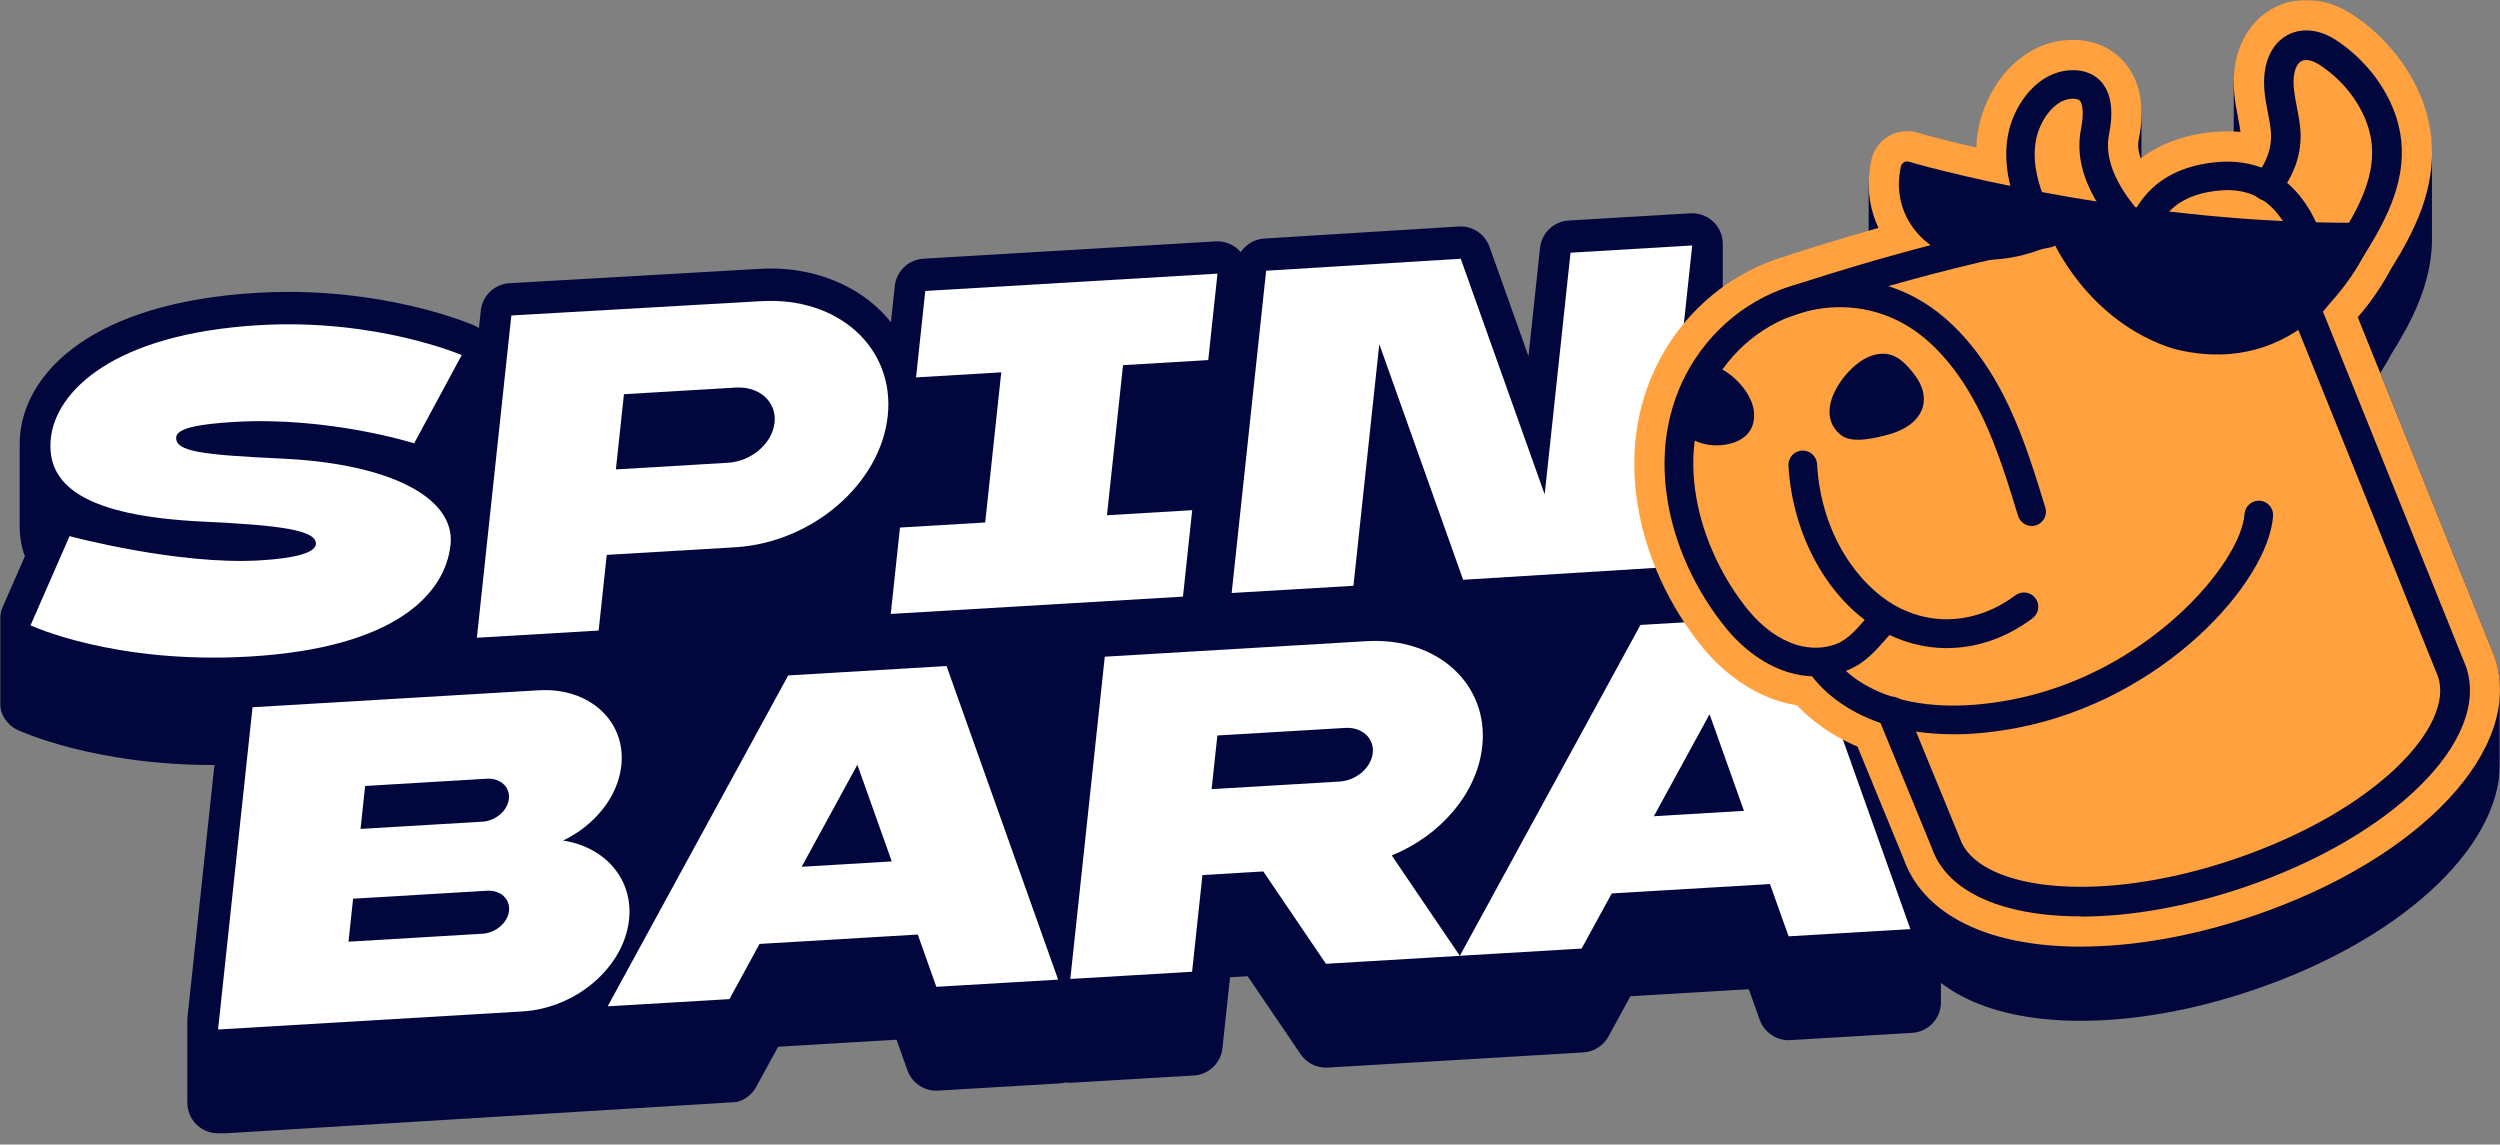
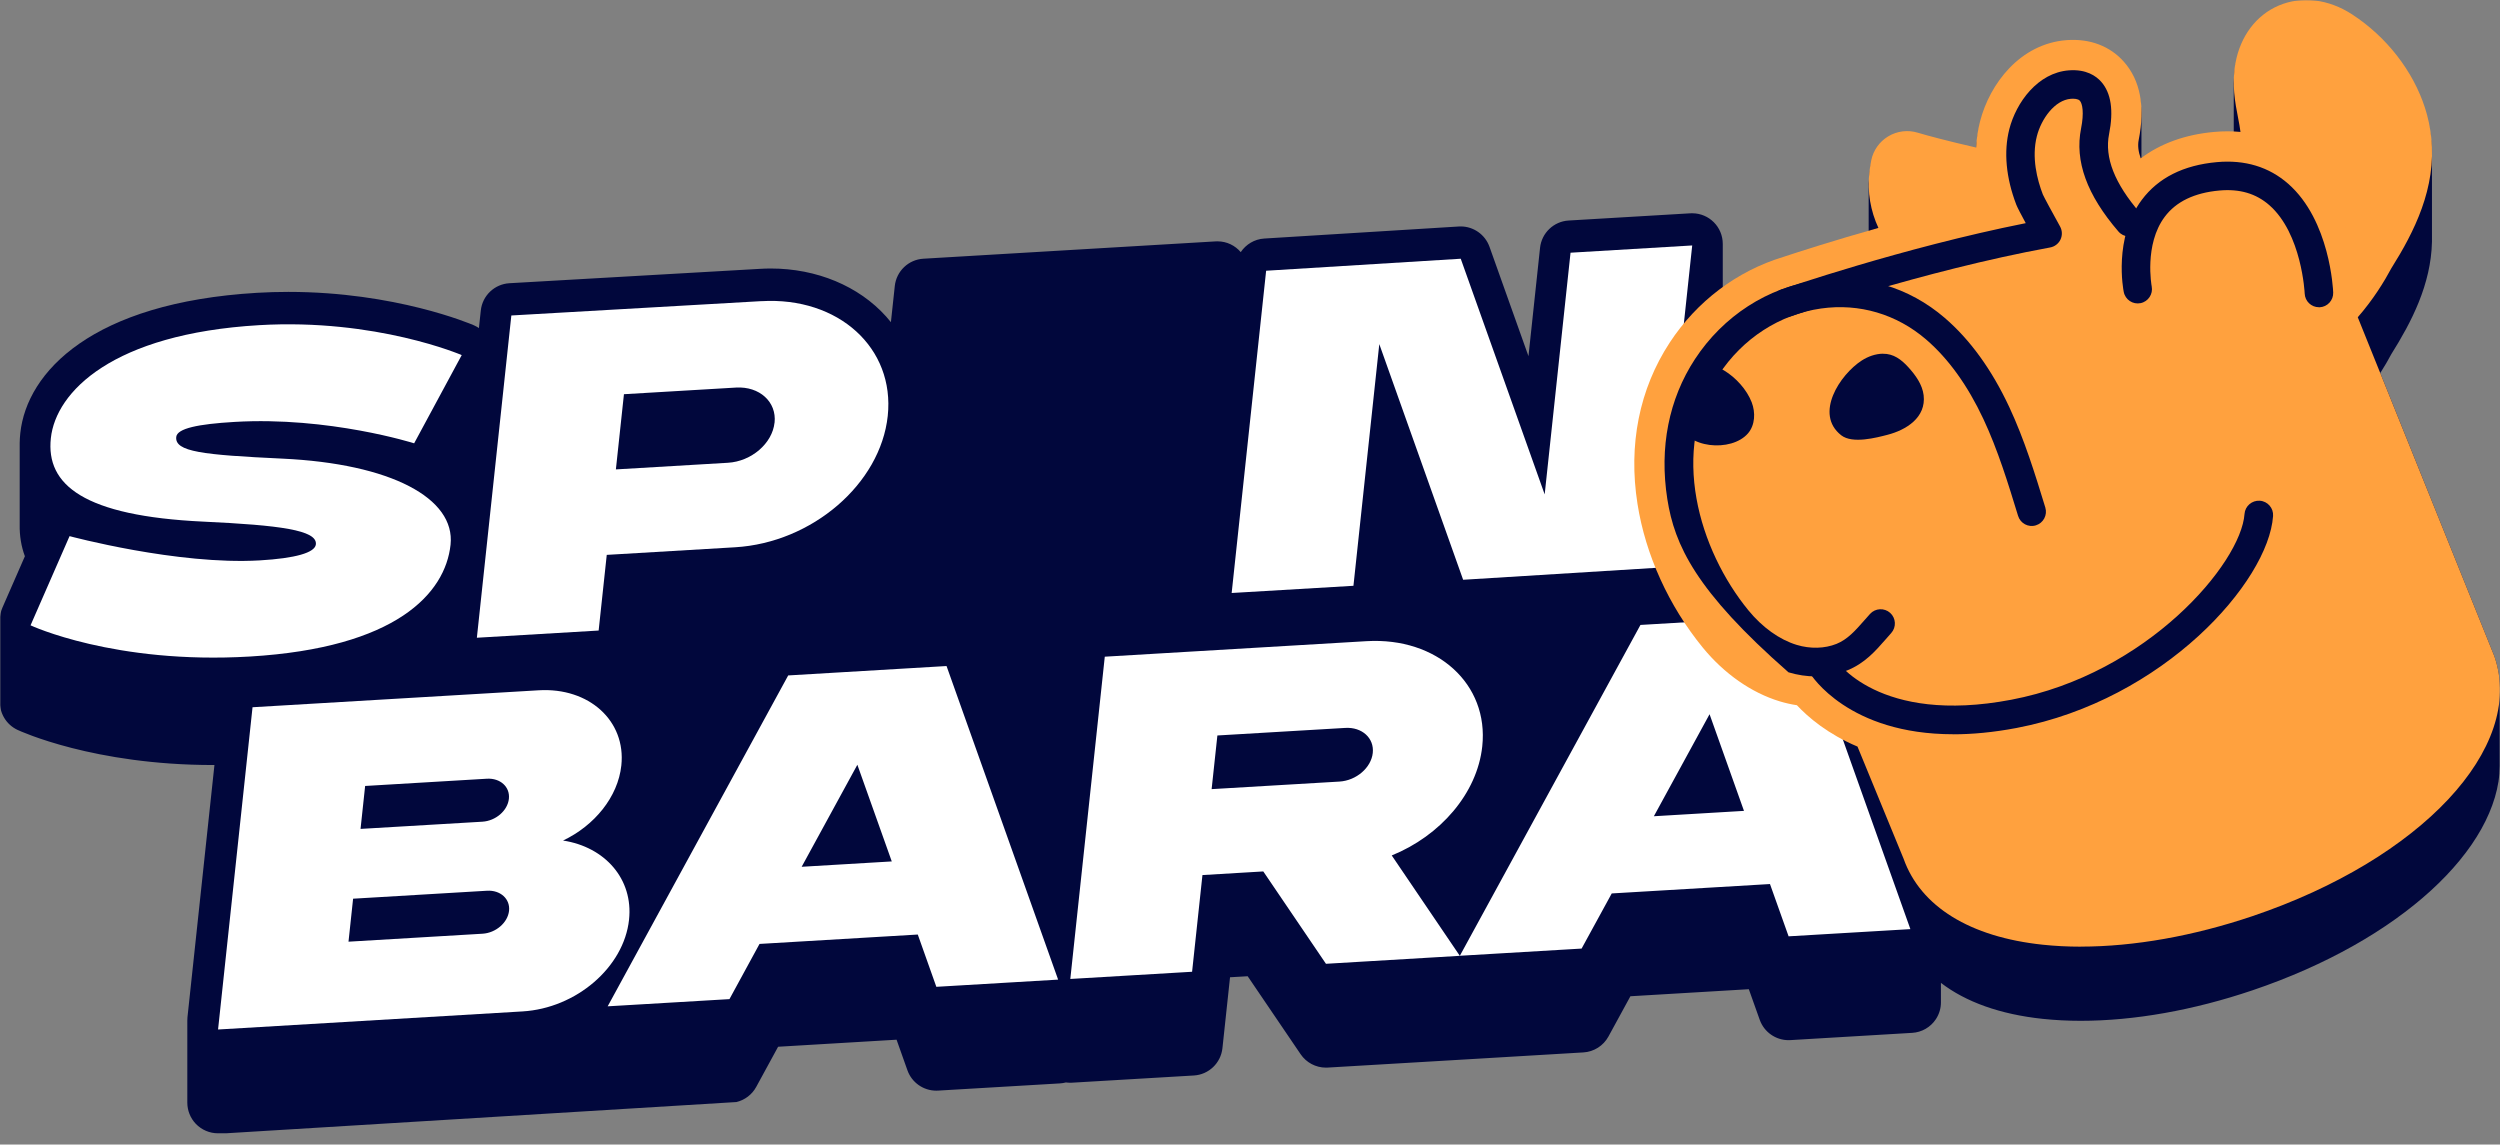
<svg xmlns="http://www.w3.org/2000/svg" width="948" height="434" viewBox="0 0 948 434" fill="none">
  <rect x="0" y="0" width="948" height="434" fill="#808080" stroke="none" />
  <mask id="mask0_1558_164" style="mask-type:luminance" maskUnits="userSpaceOnUse" x="0" y="0" width="948" height="434">
    <path d="M948 0H0V433.371H948V0Z" fill="white" />
  </mask>
  <g mask="url(#mask0_1558_164)">
    <path d="M947.981 262.49C948.078 257.999 947.439 253.565 945.989 249.248C945.892 248.957 945.776 248.648 945.641 248.299L902.595 141.45C904.277 138.818 905.689 136.378 906.791 134.287C914.391 122.187 921.856 107.899 922.204 91.637C922.204 91.579 922.204 91.521 922.204 91.482C922.204 91.424 922.204 91.366 922.204 91.327C922.204 91.269 922.204 91.211 922.204 91.172C922.204 91.114 922.204 91.056 922.204 91.017C922.204 90.959 922.204 90.901 922.204 90.862C922.204 90.804 922.204 90.746 922.204 90.708C922.204 90.649 922.204 90.591 922.204 90.553C922.204 90.495 922.204 90.436 922.204 90.398C922.204 90.34 922.204 90.282 922.204 90.243C922.204 90.185 922.204 90.127 922.204 90.088C922.204 90.03 922.204 89.972 922.204 89.933C922.204 89.875 922.204 89.817 922.204 89.778C922.204 89.72 922.204 89.662 922.204 89.623C922.204 89.565 922.204 89.507 922.204 89.468C922.204 89.41 922.204 89.352 922.204 89.314C922.204 89.256 922.204 89.197 922.204 89.159C922.204 89.101 922.204 89.043 922.204 89.004C922.204 88.946 922.204 88.888 922.204 88.849C922.204 88.791 922.204 88.733 922.204 88.694C922.204 88.636 922.204 88.578 922.204 88.539C922.204 88.481 922.204 88.423 922.204 88.384C922.204 88.326 922.204 88.268 922.204 88.229C922.204 88.171 922.204 88.113 922.204 88.075C922.204 88.016 922.204 87.958 922.204 87.92C922.204 87.862 922.204 87.803 922.204 87.765C922.204 87.707 922.204 87.649 922.204 87.61C922.204 87.552 922.204 87.494 922.204 87.455C922.204 87.397 922.204 87.339 922.204 87.3C922.204 87.242 922.204 87.184 922.204 87.145C922.204 87.087 922.204 87.029 922.204 86.99C922.204 86.932 922.204 86.874 922.204 86.835C922.204 86.777 922.204 86.719 922.204 86.681C922.204 86.623 922.204 86.564 922.204 86.526C922.204 86.468 922.204 86.41 922.204 86.371C922.204 86.313 922.204 86.255 922.204 86.216C922.204 86.158 922.204 86.1 922.204 86.061C922.204 86.003 922.204 85.945 922.204 85.906C922.204 85.848 922.204 85.79 922.204 85.751C922.204 85.693 922.204 85.635 922.204 85.596C922.204 85.538 922.204 85.48 922.204 85.442C922.204 85.383 922.204 85.325 922.204 85.287C922.204 85.229 922.204 85.171 922.204 85.132C922.204 85.074 922.204 85.016 922.204 84.977C922.204 84.919 922.204 84.861 922.204 84.822C922.204 84.764 922.204 84.706 922.204 84.667C922.204 84.609 922.204 84.551 922.204 84.512C922.204 84.454 922.204 84.396 922.204 84.357C922.204 84.299 922.204 84.241 922.204 84.203C922.204 84.144 922.204 84.086 922.204 84.048C922.204 83.99 922.204 83.931 922.204 83.893C922.204 83.835 922.204 83.777 922.204 83.738C922.204 83.68 922.204 83.622 922.204 83.583C922.204 83.525 922.204 83.467 922.204 83.428C922.204 83.37 922.204 83.312 922.204 83.273C922.204 83.215 922.204 83.157 922.204 83.118C922.204 83.06 922.204 83.002 922.204 82.963C922.204 82.905 922.204 82.847 922.204 82.809C922.204 82.75 922.204 82.692 922.204 82.654C922.204 82.596 922.204 82.538 922.204 82.499C922.204 82.441 922.204 82.383 922.204 82.344C922.204 82.286 922.204 82.228 922.204 82.189C922.204 82.131 922.204 82.073 922.204 82.034C922.204 81.976 922.204 81.918 922.204 81.879C922.204 81.821 922.204 81.763 922.204 81.724C922.204 81.666 922.204 81.608 922.204 81.57C922.204 81.511 922.204 81.453 922.204 81.415C922.204 81.357 922.204 81.298 922.204 81.26C922.204 81.202 922.204 81.144 922.204 81.105C922.204 81.047 922.204 80.989 922.204 80.95C922.204 80.892 922.204 80.834 922.204 80.795C922.204 80.737 922.204 80.679 922.204 80.64C922.204 80.582 922.204 80.524 922.204 80.485C922.204 80.427 922.204 80.369 922.204 80.33C922.204 80.272 922.204 80.214 922.204 80.176C922.204 80.118 922.204 80.059 922.204 80.021C922.204 79.963 922.204 79.905 922.204 79.866C922.204 79.808 922.204 79.75 922.204 79.711C922.204 79.653 922.204 79.595 922.204 79.556C922.204 79.498 922.204 79.44 922.204 79.401C922.204 79.343 922.204 79.285 922.204 79.246C922.204 79.188 922.204 79.13 922.204 79.091C922.204 79.033 922.204 78.975 922.204 78.937C922.204 78.878 922.204 78.82 922.204 78.782C922.204 78.724 922.204 78.665 922.204 78.627C922.204 78.569 922.204 78.511 922.204 78.472C922.204 78.414 922.204 78.356 922.204 78.317C922.204 78.259 922.204 78.201 922.204 78.162C922.204 78.104 922.204 78.046 922.204 78.007C922.204 77.949 922.204 77.891 922.204 77.852C922.204 77.794 922.204 77.736 922.204 77.697C922.204 77.639 922.204 77.581 922.204 77.543C922.204 77.485 922.204 77.426 922.204 77.388C922.204 77.33 922.204 77.272 922.204 77.233C922.204 77.175 922.204 77.117 922.204 77.078C922.204 77.02 922.204 76.962 922.204 76.923C922.204 76.865 922.204 76.807 922.204 76.768C922.204 76.71 922.204 76.652 922.204 76.613C922.204 76.555 922.204 76.497 922.204 76.458C922.204 76.4 922.204 76.342 922.204 76.304C922.204 76.245 922.204 76.187 922.204 76.149C922.204 76.091 922.204 76.033 922.204 75.994C922.204 75.936 922.204 75.878 922.204 75.839C922.204 75.781 922.204 75.723 922.204 75.684C922.204 75.626 922.204 75.568 922.204 75.529C922.204 75.471 922.204 75.413 922.204 75.374C922.204 75.316 922.204 75.258 922.204 75.219C922.204 75.161 922.204 75.103 922.204 75.065C922.204 75.006 922.204 74.948 922.204 74.91C922.204 74.852 922.204 74.793 922.204 74.755C922.204 74.697 922.204 74.639 922.204 74.6C922.204 74.542 922.204 74.484 922.204 74.445C922.204 74.387 922.204 74.329 922.204 74.29C922.204 74.232 922.204 74.174 922.204 74.135C922.204 74.077 922.204 74.019 922.204 73.98C922.204 73.922 922.204 73.864 922.204 73.825C922.204 73.767 922.204 73.709 922.204 73.671C922.204 73.612 922.204 73.554 922.204 73.516C922.204 73.458 922.204 73.4 922.204 73.361C922.204 73.303 922.204 73.245 922.204 73.206C922.204 73.148 922.204 73.09 922.204 73.051C922.204 72.993 922.204 72.935 922.204 72.896C922.204 72.838 922.204 72.78 922.204 72.741C922.204 72.683 922.204 72.625 922.204 72.586C922.204 72.528 922.204 72.47 922.204 72.432C922.204 72.373 922.204 72.315 922.204 72.277C922.204 72.219 922.204 72.16 922.204 72.122C922.204 72.064 922.204 72.006 922.204 71.967C922.204 71.909 922.204 71.851 922.204 71.812C922.204 71.754 922.204 71.696 922.204 71.657C922.204 71.599 922.204 71.541 922.204 71.502C922.204 71.444 922.204 71.386 922.204 71.347C922.204 71.289 922.204 71.231 922.204 71.192C922.204 71.134 922.204 71.076 922.204 71.038C922.204 70.98 922.204 70.921 922.204 70.883C922.204 70.825 922.204 70.767 922.204 70.728C922.204 70.67 922.204 70.612 922.204 70.573C922.204 70.515 922.204 70.457 922.204 70.418C922.204 70.36 922.204 70.302 922.204 70.263C922.204 70.205 922.204 70.147 922.204 70.108C922.204 70.05 922.204 69.992 922.204 69.953C922.204 69.895 922.204 69.837 922.204 69.799C922.204 69.74 922.204 69.682 922.204 69.644C922.204 69.586 922.204 69.528 922.204 69.489C922.204 69.431 922.204 69.373 922.204 69.334C922.204 69.276 922.204 69.218 922.204 69.179C922.204 69.121 922.204 69.063 922.204 69.024C922.204 68.966 922.204 68.908 922.204 68.869C922.204 68.811 922.204 68.753 922.204 68.714C922.204 68.656 922.204 68.598 922.204 68.559C922.204 68.501 922.204 68.443 922.204 68.405C922.204 68.347 922.204 68.288 922.204 68.25C922.204 68.192 922.204 68.134 922.204 68.095C922.204 68.037 922.204 67.979 922.204 67.94C922.204 67.882 922.204 67.824 922.204 67.785C922.204 67.727 922.204 67.669 922.204 67.63C922.204 67.572 922.204 67.514 922.204 67.475C922.204 67.417 922.204 67.359 922.204 67.32C922.204 67.262 922.204 67.204 922.204 67.166C922.204 67.107 922.204 67.049 922.204 67.011C922.204 66.953 922.204 66.895 922.204 66.856C922.204 66.798 922.204 66.74 922.204 66.701C922.204 66.643 922.204 66.585 922.204 66.546C922.204 66.488 922.204 66.43 922.204 66.391C922.204 66.333 922.204 66.275 922.204 66.236C922.204 66.178 922.204 66.12 922.204 66.081C922.204 66.023 922.204 65.965 922.204 65.927C922.204 65.868 922.204 65.81 922.204 65.772C922.204 65.714 922.204 65.655 922.204 65.617C922.204 65.559 922.204 65.501 922.204 65.462C922.204 65.404 922.204 65.346 922.204 65.307C922.204 65.249 922.204 65.191 922.204 65.152C922.204 65.094 922.204 65.036 922.204 64.997C922.204 64.939 922.204 64.881 922.204 64.842C922.204 64.784 922.204 64.726 922.204 64.687C922.204 64.629 922.204 64.571 922.204 64.533C922.204 64.475 922.204 64.416 922.204 64.378C922.204 64.32 922.204 64.262 922.204 64.223C922.204 64.165 922.204 64.107 922.204 64.068C922.204 64.01 922.204 63.952 922.204 63.913C922.204 63.855 922.204 63.797 922.204 63.758C922.204 63.7 922.204 63.642 922.204 63.603C922.204 63.545 922.204 63.487 922.204 63.448C922.204 63.39 922.204 63.332 922.204 63.294C922.204 63.235 922.204 63.177 922.204 63.139C922.204 63.081 922.204 63.022 922.204 62.984C922.204 62.926 922.204 62.868 922.204 62.829C922.204 62.771 922.204 62.713 922.204 62.674C922.204 62.616 922.204 62.558 922.204 62.519C922.204 62.461 922.204 62.403 922.204 62.364C922.204 62.306 922.204 62.248 922.204 62.209C922.204 62.151 922.204 62.093 922.204 62.054C922.204 61.996 922.204 61.938 922.204 61.9C922.204 61.842 922.204 61.783 922.204 61.745C922.204 61.687 922.204 61.629 922.204 61.59C922.204 61.532 922.204 61.474 922.204 61.435C922.204 61.377 922.204 61.319 922.204 61.28C922.204 61.222 922.204 61.164 922.204 61.125C922.204 61.067 922.204 61.009 922.204 60.97C922.204 60.912 922.204 60.854 922.204 60.815C922.204 60.757 922.204 60.699 922.204 60.661C922.262 58.337 922.165 55.975 921.914 53.575C921.507 49.741 920.715 45.947 919.535 42.326C915.01 28.29 904.954 15.377 891.94 6.878C882.928 1.012 872.757 -0.227 864.016 3.529C855.527 7.168 849.571 15.067 847.675 25.231C847.115 28.232 846.96 31.136 847.037 33.866C847.037 33.924 847.037 33.982 847.037 34.021C847.037 34.079 847.037 34.137 847.037 34.176C847.037 34.234 847.037 34.292 847.037 34.331C847.037 34.389 847.037 34.447 847.037 34.486C847.037 34.544 847.037 34.602 847.037 34.641C847.037 34.699 847.037 34.757 847.037 34.795C847.037 34.853 847.037 34.912 847.037 34.95C847.037 35.008 847.037 35.066 847.037 35.105C847.037 35.163 847.037 35.221 847.037 35.26C847.037 35.318 847.037 35.376 847.037 35.415C847.037 35.473 847.037 35.531 847.037 35.57C847.037 35.628 847.037 35.686 847.037 35.725C847.037 35.783 847.037 35.841 847.037 35.88C847.037 35.938 847.037 35.996 847.037 36.034C847.037 36.093 847.037 36.151 847.037 36.189C847.037 36.247 847.037 36.305 847.037 36.344C847.037 36.402 847.037 36.46 847.037 36.499C847.037 36.557 847.037 36.615 847.037 36.654C847.037 36.712 847.037 36.77 847.037 36.809C847.037 36.867 847.037 36.925 847.037 36.964C847.037 37.022 847.037 37.08 847.037 37.119C847.037 37.177 847.037 37.235 847.037 37.273C847.037 37.332 847.037 37.39 847.037 37.428C847.037 37.486 847.037 37.545 847.037 37.583C847.037 37.641 847.037 37.699 847.037 37.738C847.037 37.796 847.037 37.854 847.037 37.893C847.037 37.951 847.037 38.009 847.037 38.048C847.037 38.106 847.037 38.164 847.037 38.203C847.037 38.261 847.037 38.319 847.037 38.358C847.037 38.416 847.037 38.474 847.037 38.513C847.037 38.571 847.037 38.629 847.037 38.667C847.037 38.725 847.037 38.784 847.037 38.822C847.037 38.88 847.037 38.938 847.037 38.977C847.037 39.035 847.037 39.093 847.037 39.132C847.037 39.19 847.037 39.248 847.037 39.287C847.037 39.345 847.037 39.403 847.037 39.442C847.037 39.5 847.037 39.558 847.037 39.597C847.037 39.655 847.037 39.713 847.037 39.752C847.037 39.81 847.037 39.868 847.037 39.906C847.037 39.965 847.037 40.023 847.037 40.061C847.037 40.119 847.037 40.178 847.037 40.216C847.037 40.274 847.037 40.332 847.037 40.371C847.037 40.429 847.037 40.487 847.037 40.526C847.037 40.584 847.037 40.642 847.037 40.681C847.037 40.739 847.037 40.797 847.037 40.836C847.037 40.894 847.037 40.952 847.037 40.991C847.037 41.049 847.037 41.107 847.037 41.146C847.037 41.204 847.037 41.262 847.037 41.3C847.037 41.358 847.037 41.417 847.037 41.455C847.037 41.513 847.037 41.571 847.037 41.61C847.037 41.668 847.037 41.726 847.037 41.765C847.037 41.823 847.037 41.881 847.037 41.92C847.037 41.978 847.037 42.036 847.037 42.075C847.037 42.133 847.037 42.191 847.037 42.23C847.037 42.288 847.037 42.346 847.037 42.385C847.037 42.443 847.037 42.501 847.037 42.539C847.037 42.598 847.037 42.656 847.037 42.694C847.037 42.752 847.037 42.81 847.037 42.849C847.037 42.907 847.037 42.965 847.037 43.004C847.037 43.062 847.037 43.12 847.037 43.159C847.037 43.217 847.037 43.275 847.037 43.314C847.037 43.372 847.037 43.43 847.037 43.469C847.037 43.527 847.037 43.585 847.037 43.624C847.037 43.682 847.037 43.74 847.037 43.778C847.037 43.837 847.037 43.895 847.037 43.933C847.037 43.991 847.037 44.05 847.037 44.088C847.037 44.146 847.037 44.204 847.037 44.243C847.037 44.301 847.037 44.359 847.037 44.398C847.037 44.456 847.037 44.514 847.037 44.553C847.037 44.611 847.037 44.669 847.037 44.708C847.037 44.766 847.037 44.824 847.037 44.863C847.037 44.921 847.037 44.979 847.037 45.018C847.037 45.076 847.037 45.134 847.037 45.172C847.037 45.231 847.037 45.289 847.037 45.327C847.037 45.385 847.037 45.443 847.037 45.482C847.037 45.54 847.037 45.598 847.037 45.637C847.037 45.695 847.037 45.753 847.037 45.792C847.037 45.85 847.037 45.908 847.037 45.947C847.037 46.005 847.037 46.063 847.037 46.102C847.037 46.16 847.037 46.218 847.037 46.257C847.037 46.315 847.037 46.373 847.037 46.411C847.037 46.47 847.037 46.528 847.037 46.566C847.037 46.624 847.037 46.683 847.037 46.721C847.037 46.779 847.037 46.837 847.037 46.876C847.037 46.934 847.037 46.992 847.037 47.031C847.037 47.089 847.037 47.147 847.037 47.186C847.037 47.244 847.037 47.302 847.037 47.341C847.037 47.399 847.037 47.457 847.037 47.496C847.037 47.554 847.037 47.612 847.037 47.651C847.037 47.709 847.037 47.767 847.037 47.805C847.037 47.863 847.037 47.922 847.037 47.96C847.037 48.018 847.037 48.076 847.037 48.115C847.037 48.173 847.037 48.231 847.037 48.27C847.037 48.328 847.037 48.386 847.037 48.425C847.037 48.483 847.037 48.541 847.037 48.58C847.037 48.638 847.037 48.696 847.037 48.735C847.037 48.793 847.037 48.851 847.037 48.89C847.037 48.948 847.037 49.006 847.037 49.044C847.037 49.103 847.037 49.161 847.037 49.199C847.037 49.257 847.037 49.316 847.037 49.354C847.037 49.412 847.037 49.47 847.037 49.509C847.037 49.567 847.037 49.625 847.037 49.664C847.037 49.722 847.037 49.78 847.037 49.819C847.037 49.877 847.037 49.935 847.037 49.974C847.037 50.032 847.037 50.09 847.037 50.129C847.037 50.187 847.037 50.245 847.037 50.284C847.037 50.342 847.037 50.4 847.037 50.438C847.037 50.438 847.037 50.477 847.037 50.496C844.601 50.38 842.106 50.438 839.554 50.671C828.763 51.658 819.462 55.007 812.036 60.506C812.036 60.448 812.036 60.409 812.036 60.351C812.036 60.293 812.036 60.235 812.036 60.196C812.036 60.138 812.036 60.08 812.036 60.041C812.036 59.983 812.036 59.925 812.036 59.886C812.036 59.828 812.036 59.77 812.036 59.731C812.036 59.673 812.036 59.615 812.036 59.576C812.036 59.518 812.036 59.46 812.036 59.422C812.036 59.363 812.036 59.305 812.036 59.267C812.036 59.209 812.036 59.15 812.036 59.112C812.036 59.054 812.036 58.996 812.036 58.957C812.036 58.899 812.036 58.841 812.036 58.802C812.036 58.744 812.036 58.686 812.036 58.647C812.036 58.589 812.036 58.531 812.036 58.492C812.036 58.434 812.036 58.376 812.036 58.337C812.036 58.279 812.036 58.221 812.036 58.182C812.036 58.124 812.036 58.066 812.036 58.028C812.036 57.969 812.036 57.911 812.036 57.873C812.036 57.815 812.036 57.757 812.036 57.718C812.036 57.66 812.036 57.602 812.036 57.563C812.036 57.505 812.036 57.447 812.036 57.408C812.036 57.35 812.036 57.292 812.036 57.253C812.036 57.195 812.036 57.137 812.036 57.098C812.036 57.04 812.036 56.982 812.036 56.943C812.036 56.885 812.036 56.827 812.036 56.789C812.036 56.73 812.036 56.672 812.036 56.634C812.036 56.576 812.036 56.517 812.036 56.479C812.036 56.421 812.036 56.363 812.036 56.324C812.036 56.266 812.036 56.208 812.036 56.169C812.036 56.111 812.036 56.053 812.036 56.014C812.036 55.956 812.036 55.898 812.036 55.859C812.036 55.801 812.036 55.743 812.036 55.704C812.036 55.646 812.036 55.588 812.036 55.549C812.036 55.491 812.036 55.433 812.036 55.395C812.036 55.337 812.036 55.278 812.036 55.24C812.036 55.182 812.036 55.124 812.036 55.085C812.036 55.027 812.036 54.969 812.036 54.93C812.036 54.872 812.036 54.814 812.036 54.775C812.036 54.717 812.036 54.659 812.036 54.62C812.036 54.562 812.036 54.504 812.036 54.465C812.036 54.407 812.036 54.349 812.036 54.31C812.036 54.252 812.036 54.194 812.036 54.156C812.036 54.097 812.036 54.039 812.036 54.001C812.036 53.943 812.036 53.884 812.036 53.846C812.036 53.788 812.036 53.73 812.036 53.691C812.036 53.633 812.036 53.575 812.036 53.536C812.036 53.478 812.036 53.42 812.036 53.381C812.036 53.323 812.036 53.265 812.036 53.226C812.036 53.168 812.036 53.11 812.036 53.071C812.036 53.013 812.036 52.955 812.036 52.916C812.036 52.858 812.036 52.8 812.036 52.762C812.036 52.704 812.036 52.645 812.036 52.607C812.036 52.549 812.036 52.491 812.036 52.452C812.036 52.394 812.036 52.336 812.036 52.297C812.036 52.239 812.036 52.181 812.036 52.142C812.036 52.084 812.036 52.026 812.036 51.987C812.036 51.929 812.036 51.871 812.036 51.832C812.036 51.774 812.036 51.716 812.036 51.677C812.036 51.619 812.036 51.561 812.036 51.523C812.036 51.464 812.036 51.406 812.036 51.368C812.036 51.31 812.036 51.252 812.036 51.213C812.036 51.155 812.036 51.097 812.036 51.058C812.036 51 812.036 50.942 812.036 50.903C812.036 50.845 812.036 50.787 812.036 50.748C812.036 50.69 812.036 50.632 812.036 50.593C812.036 50.535 812.036 50.477 812.036 50.438C812.036 50.38 812.036 50.322 812.036 50.284C812.036 50.225 812.036 50.167 812.036 50.129C812.036 50.071 812.036 50.012 812.036 49.974C812.036 49.916 812.036 49.858 812.036 49.819C812.036 49.761 812.036 49.703 812.036 49.664C812.036 49.606 812.036 49.548 812.036 49.509C812.036 49.451 812.036 49.393 812.036 49.354C812.036 49.296 812.036 49.238 812.036 49.199C812.036 49.141 812.036 49.083 812.036 49.044C812.036 48.986 812.036 48.928 812.036 48.89C812.036 48.831 812.036 48.773 812.036 48.735C812.036 48.677 812.036 48.619 812.036 48.58C812.036 48.522 812.036 48.464 812.036 48.425C812.036 48.367 812.036 48.309 812.036 48.27C812.036 48.212 812.036 48.154 812.036 48.115C812.036 48.057 812.036 47.999 812.036 47.96C812.036 47.902 812.036 47.844 812.036 47.805C812.036 47.747 812.036 47.689 812.036 47.651C812.036 47.592 812.036 47.534 812.036 47.496C812.036 47.438 812.036 47.379 812.036 47.341C812.036 47.283 812.036 47.225 812.036 47.186C812.036 47.128 812.036 47.07 812.036 47.031C812.036 46.973 812.036 46.915 812.036 46.876C812.036 46.818 812.036 46.76 812.036 46.721C812.036 46.663 812.036 46.605 812.036 46.566C812.036 46.508 812.036 46.45 812.036 46.411C812.036 46.353 812.036 46.295 812.036 46.257C812.036 46.199 812.036 46.14 812.036 46.102C812.036 46.044 812.036 45.986 812.036 45.947C812.036 45.889 812.036 45.831 812.036 45.792C812.036 45.734 812.036 45.676 812.036 45.637C812.036 45.579 812.036 45.521 812.036 45.482C812.287 37.002 810.044 30.052 805.364 24.747C800.104 18.785 792.389 15.881 783.667 16.539C766.089 17.855 754.486 32.995 750.793 47.438C749.981 50.613 749.497 53.904 749.323 57.273C738.397 54.775 730.681 52.684 727.181 51.639C723.449 50.496 719.369 51 716.023 53.013C712.678 55.007 710.319 58.357 709.526 62.171C709.197 63.758 708.965 65.365 708.791 66.914C708.598 68.734 708.54 70.534 708.598 72.315C708.598 72.373 708.598 72.432 708.598 72.47C708.598 72.528 708.598 72.586 708.598 72.625C708.598 72.683 708.598 72.741 708.598 72.78C708.598 72.838 708.598 72.896 708.598 72.935C708.598 72.993 708.598 73.051 708.598 73.09C708.598 73.148 708.598 73.206 708.598 73.245C708.598 73.303 708.598 73.361 708.598 73.4C708.598 73.458 708.598 73.516 708.598 73.554C708.598 73.612 708.598 73.671 708.598 73.709C708.598 73.767 708.598 73.825 708.598 73.864C708.598 73.922 708.598 73.98 708.598 74.019C708.598 74.077 708.598 74.135 708.598 74.174C708.598 74.232 708.598 74.29 708.598 74.329C708.598 74.387 708.598 74.445 708.598 74.484C708.598 74.542 708.598 74.6 708.598 74.639C708.598 74.697 708.598 74.755 708.598 74.793C708.598 74.852 708.598 74.91 708.598 74.948C708.598 75.006 708.598 75.065 708.598 75.103C708.598 75.161 708.598 75.219 708.598 75.258C708.598 75.316 708.598 75.374 708.598 75.413C708.598 75.471 708.598 75.529 708.598 75.568C708.598 75.626 708.598 75.684 708.598 75.723C708.598 75.781 708.598 75.839 708.598 75.878C708.598 75.936 708.598 75.994 708.598 76.033C708.598 76.091 708.598 76.149 708.598 76.187C708.598 76.245 708.598 76.304 708.598 76.342C708.598 76.4 708.598 76.458 708.598 76.497C708.598 76.555 708.598 76.613 708.598 76.652C708.598 76.71 708.598 76.768 708.598 76.807C708.598 76.865 708.598 76.923 708.598 76.962C708.598 77.02 708.598 77.078 708.598 77.117C708.598 77.175 708.598 77.233 708.598 77.272C708.598 77.33 708.598 77.388 708.598 77.426C708.598 77.485 708.598 77.543 708.598 77.581C708.598 77.639 708.598 77.697 708.598 77.736C708.598 77.794 708.598 77.852 708.598 77.891C708.598 77.949 708.598 78.007 708.598 78.046C708.598 78.104 708.598 78.162 708.598 78.201C708.598 78.259 708.598 78.317 708.598 78.356C708.598 78.414 708.598 78.472 708.598 78.511C708.598 78.569 708.598 78.627 708.598 78.665C708.598 78.724 708.598 78.782 708.598 78.82C708.598 78.878 708.598 78.937 708.598 78.975C708.598 79.033 708.598 79.091 708.598 79.13C708.598 79.188 708.598 79.246 708.598 79.285C708.598 79.343 708.598 79.401 708.598 79.44C708.598 79.498 708.598 79.556 708.598 79.595C708.598 79.653 708.598 79.711 708.598 79.75C708.598 79.808 708.598 79.866 708.598 79.905C708.598 79.963 708.598 80.021 708.598 80.059C708.598 80.118 708.598 80.176 708.598 80.214C708.598 80.272 708.598 80.33 708.598 80.369C708.598 80.427 708.598 80.485 708.598 80.524C708.598 80.582 708.598 80.64 708.598 80.679C708.598 80.737 708.598 80.795 708.598 80.834C708.598 80.892 708.598 80.95 708.598 80.989C708.598 81.047 708.598 81.105 708.598 81.144C708.598 81.202 708.598 81.26 708.598 81.298C708.598 81.357 708.598 81.415 708.598 81.453C708.598 81.511 708.598 81.57 708.598 81.608C708.598 81.666 708.598 81.724 708.598 81.763C708.598 81.821 708.598 81.879 708.598 81.918C708.598 81.976 708.598 82.034 708.598 82.073C708.598 82.131 708.598 82.189 708.598 82.228C708.598 82.286 708.598 82.344 708.598 82.383C708.598 82.441 708.598 82.499 708.598 82.538C708.598 82.596 708.598 82.654 708.598 82.692C708.598 82.75 708.598 82.809 708.598 82.847C708.598 82.905 708.598 82.963 708.598 83.002C708.598 83.06 708.598 83.118 708.598 83.157C708.598 83.215 708.598 83.273 708.598 83.312C708.598 83.37 708.598 83.428 708.598 83.467C708.598 83.525 708.598 83.583 708.598 83.622C708.598 83.68 708.598 83.738 708.598 83.777C708.598 83.835 708.598 83.893 708.598 83.931C708.598 83.99 708.598 84.048 708.598 84.086C708.598 84.144 708.598 84.202 708.598 84.241C708.598 84.299 708.598 84.357 708.598 84.396C708.598 84.454 708.598 84.512 708.598 84.551C708.598 84.609 708.598 84.667 708.598 84.706C708.598 84.764 708.598 84.822 708.598 84.861C708.598 84.919 708.598 84.977 708.598 85.016C708.598 85.074 708.598 85.132 708.598 85.171C708.598 85.229 708.598 85.287 708.598 85.325C708.598 85.383 708.598 85.442 708.598 85.48C708.598 85.538 708.598 85.596 708.598 85.635C708.598 85.693 708.598 85.751 708.598 85.79C708.598 85.848 708.598 85.906 708.598 85.945C708.598 86.003 708.598 86.061 708.598 86.1C708.598 86.158 708.598 86.216 708.598 86.255C708.598 86.313 708.598 86.371 708.598 86.41C708.598 86.468 708.598 86.526 708.598 86.564C708.598 86.623 708.598 86.681 708.598 86.719C708.598 86.777 708.598 86.835 708.598 86.874C708.598 86.932 708.598 86.99 708.598 87.029C708.598 87.087 708.598 87.145 708.598 87.184C708.598 87.242 708.598 87.3 708.598 87.339C708.598 87.397 708.598 87.455 708.598 87.494C708.598 87.552 708.598 87.61 708.598 87.649C708.598 87.707 708.598 87.765 708.598 87.803C708.598 87.862 708.598 87.92 708.598 87.958C708.598 87.997 708.598 88.036 708.598 88.075C693.495 92.392 681.679 96.206 676.149 98.045C667.93 100.523 660.214 104.415 653.272 109.429C653.272 109.429 653.272 109.409 653.272 109.39C653.272 109.351 653.272 109.332 653.272 109.293C653.272 109.274 653.272 109.255 653.272 109.216C653.272 109.177 653.272 109.158 653.272 109.119C653.272 109.1 653.272 109.08 653.272 109.042C653.272 109.003 653.272 108.984 653.272 108.945C653.272 108.925 653.272 108.906 653.272 108.867C653.272 108.829 653.272 108.809 653.272 108.771C653.272 108.751 653.272 108.732 653.272 108.693C653.272 108.654 653.272 108.635 653.272 108.596C653.272 108.577 653.272 108.558 653.272 108.519C653.272 108.48 653.272 108.461 653.272 108.422C653.272 108.403 653.272 108.383 653.272 108.345C653.272 108.306 653.272 108.287 653.272 108.248C653.272 108.228 653.272 108.209 653.272 108.17C653.272 108.132 653.272 108.112 653.272 108.074C653.272 108.054 653.272 108.035 653.272 107.996C653.272 107.957 653.272 107.938 653.272 107.899C653.272 107.88 653.272 107.861 653.272 107.822C653.272 107.783 653.272 107.764 653.272 107.725C653.272 107.706 653.272 107.686 653.272 107.648C653.272 107.609 653.272 107.59 653.272 107.551C653.272 107.531 653.272 107.512 653.272 107.473C653.272 107.435 653.272 107.415 653.272 107.377C653.272 107.357 653.272 107.338 653.272 107.299C653.272 107.26 653.272 107.241 653.272 107.202C653.272 107.183 653.272 107.164 653.272 107.125C653.272 107.086 653.272 107.067 653.272 107.028C653.272 107.009 653.272 106.989 653.272 106.951C653.272 106.912 653.272 106.893 653.272 106.854C653.272 106.835 653.272 106.815 653.272 106.776C653.272 106.738 653.272 106.718 653.272 106.68C653.272 106.66 653.272 106.641 653.272 106.602C653.272 106.563 653.272 106.544 653.272 106.505C653.272 106.486 653.272 106.467 653.272 106.428C653.272 106.389 653.272 106.37 653.272 106.331C653.272 106.312 653.272 106.292 653.272 106.254C653.272 106.215 653.272 106.196 653.272 106.157C653.272 106.138 653.272 106.118 653.272 106.079C653.272 106.041 653.272 106.021 653.272 105.983C653.272 105.963 653.272 105.944 653.272 105.905C653.272 105.867 653.272 105.847 653.272 105.808C653.272 105.789 653.272 105.77 653.272 105.731C653.272 105.692 653.272 105.673 653.272 105.634C653.272 105.615 653.272 105.595 653.272 105.557C653.272 105.518 653.272 105.499 653.272 105.46C653.272 105.441 653.272 105.421 653.272 105.383C653.272 105.344 653.272 105.324 653.272 105.286C653.272 105.266 653.272 105.247 653.272 105.208C653.272 105.17 653.272 105.15 653.272 105.111C653.272 105.092 653.272 105.073 653.272 105.034C653.272 104.995 653.272 104.976 653.272 104.937C653.272 104.918 653.272 104.899 653.272 104.86C653.272 104.821 653.272 104.802 653.272 104.763C653.272 104.744 653.272 104.724 653.272 104.686C653.272 104.647 653.272 104.627 653.272 104.589C653.272 104.569 653.272 104.55 653.272 104.511C653.272 104.473 653.272 104.453 653.272 104.415C653.272 104.395 653.272 104.376 653.272 104.337C653.272 104.298 653.272 104.279 653.272 104.24C653.272 104.221 653.272 104.202 653.272 104.163C653.272 104.124 653.272 104.105 653.272 104.066C653.272 104.047 653.272 104.027 653.272 103.989C653.272 103.95 653.272 103.931 653.272 103.892C653.272 103.872 653.272 103.853 653.272 103.814C653.272 103.776 653.272 103.756 653.272 103.718C653.272 103.698 653.272 103.679 653.272 103.64C653.272 103.601 653.272 103.582 653.272 103.543C653.272 103.524 653.272 103.505 653.272 103.466C653.272 103.427 653.272 103.408 653.272 103.369C653.272 103.35 653.272 103.33 653.272 103.292C653.272 103.253 653.272 103.234 653.272 103.195C653.272 103.175 653.272 103.156 653.272 103.117C653.272 103.079 653.272 103.059 653.272 103.021C653.272 103.001 653.272 102.982 653.272 102.943C653.272 102.904 653.272 102.885 653.272 102.846C653.272 102.827 653.272 102.808 653.272 102.769C653.272 102.73 653.272 102.711 653.272 102.672C653.272 102.653 653.272 102.633 653.272 102.595C653.272 102.556 653.272 102.537 653.272 102.498C653.272 102.478 653.272 102.459 653.272 102.42C653.272 102.382 653.272 102.362 653.272 102.324C653.272 102.304 653.272 102.285 653.272 102.246C653.272 102.207 653.272 102.188 653.272 102.149C653.272 102.13 653.272 102.111 653.272 102.072C653.272 102.033 653.272 102.014 653.272 101.975C653.272 101.956 653.272 101.936 653.272 101.898C653.272 101.859 653.272 101.84 653.272 101.801C653.272 101.782 653.272 101.762 653.272 101.723C653.272 101.685 653.272 101.665 653.272 101.627C653.272 101.607 653.272 101.588 653.272 101.549C653.272 101.51 653.272 101.491 653.272 101.452C653.272 101.433 653.272 101.414 653.272 101.375C653.272 101.336 653.272 101.317 653.272 101.278C653.272 101.259 653.272 101.239 653.272 101.201C653.272 101.162 653.272 101.143 653.272 101.104C653.272 101.085 653.272 101.065 653.272 101.026C653.272 100.988 653.272 100.968 653.272 100.93C653.272 100.91 653.272 100.891 653.272 100.852C653.272 100.814 653.272 100.794 653.272 100.755C653.272 100.736 653.272 100.717 653.272 100.678C653.272 100.639 653.272 100.62 653.272 100.581C653.272 100.562 653.272 100.542 653.272 100.504C653.272 100.465 653.272 100.446 653.272 100.407C653.272 100.388 653.272 100.368 653.272 100.33C653.272 100.291 653.272 100.271 653.272 100.233C653.272 100.213 653.272 100.194 653.272 100.155C653.272 100.117 653.272 100.097 653.272 100.058C653.272 100.039 653.272 100.02 653.272 99.981C653.272 99.942 653.272 99.923 653.272 99.884C653.272 99.865 653.272 99.846 653.272 99.807C653.272 99.768 653.272 99.749 653.272 99.71C653.272 99.691 653.272 99.671 653.272 99.633C653.272 99.594 653.272 99.574 653.272 99.536C653.272 99.516 653.272 99.497 653.272 99.458C653.272 99.42 653.272 99.4 653.272 99.362C653.272 99.342 653.272 99.323 653.272 99.284C653.272 99.245 653.272 99.226 653.272 99.187C653.272 99.168 653.272 99.149 653.272 99.11C653.272 99.071 653.272 99.052 653.272 99.013C653.272 98.994 653.272 98.974 653.272 98.936C653.272 98.897 653.272 98.877 653.272 98.839C653.272 98.819 653.272 98.8 653.272 98.761C653.272 98.723 653.272 98.703 653.272 98.665C653.272 98.645 653.272 98.626 653.272 98.587C653.272 98.548 653.272 98.529 653.272 98.49C653.272 98.471 653.272 98.452 653.272 98.413C653.272 98.374 653.272 98.355 653.272 98.316C653.272 98.297 653.272 98.277 653.272 98.239C653.272 98.2 653.272 98.181 653.272 98.142C653.272 98.122 653.272 98.103 653.272 98.064C653.272 98.026 653.272 98.006 653.272 97.968C653.272 97.948 653.272 97.929 653.272 97.89C653.272 97.851 653.272 97.832 653.272 97.793C653.272 97.774 653.272 97.755 653.272 97.716C653.272 97.677 653.272 97.658 653.272 97.619C653.272 97.6 653.272 97.58 653.272 97.542C653.272 97.503 653.272 97.484 653.272 97.445C653.272 97.425 653.272 97.406 653.272 97.367C653.272 97.329 653.272 97.309 653.272 97.271C653.272 97.251 653.272 97.232 653.272 97.193C653.272 97.154 653.272 97.135 653.272 97.096C653.272 97.077 653.272 97.058 653.272 97.019C653.272 96.98 653.272 96.961 653.272 96.922C653.272 96.903 653.272 96.883 653.272 96.845C653.272 96.806 653.272 96.787 653.272 96.748C653.272 96.729 653.272 96.709 653.272 96.67C653.272 96.632 653.272 96.612 653.272 96.574C653.272 96.554 653.272 96.535 653.272 96.496C653.272 96.457 653.272 96.438 653.272 96.399C653.272 96.38 653.272 96.361 653.272 96.322C653.272 96.283 653.272 96.264 653.272 96.225C653.272 96.206 653.272 96.186 653.272 96.148C653.272 96.109 653.272 96.09 653.272 96.051C653.272 96.032 653.272 96.012 653.272 95.973C653.272 95.935 653.272 95.915 653.272 95.877C653.272 95.857 653.272 95.838 653.272 95.799C653.272 95.761 653.272 95.741 653.272 95.702C653.272 95.683 653.272 95.664 653.272 95.625C653.272 95.586 653.272 95.567 653.272 95.528C653.272 95.509 653.272 95.489 653.272 95.451C653.272 95.412 653.272 95.393 653.272 95.354C653.272 95.335 653.272 95.315 653.272 95.277C653.272 95.238 653.272 95.218 653.272 95.18C653.272 95.16 653.272 95.141 653.272 95.102C653.272 95.064 653.272 95.044 653.272 95.005C653.272 94.986 653.272 94.967 653.272 94.928C653.272 94.889 653.272 94.87 653.272 94.831C653.272 94.812 653.272 94.793 653.272 94.754C653.272 94.715 653.272 94.696 653.272 94.657C653.272 94.638 653.272 94.618 653.272 94.58C653.272 94.541 653.272 94.521 653.272 94.483C653.272 94.463 653.272 94.444 653.272 94.405C653.272 94.367 653.272 94.347 653.272 94.309C653.272 94.289 653.272 94.27 653.272 94.231C653.272 94.192 653.272 94.173 653.272 94.134C653.272 94.115 653.272 94.096 653.272 94.057C653.272 94.018 653.272 93.999 653.272 93.96C653.272 93.941 653.272 93.921 653.272 93.883C653.272 93.844 653.272 93.824 653.272 93.786C653.272 93.766 653.272 93.747 653.272 93.708C653.272 93.67 653.272 93.65 653.272 93.612C653.272 93.592 653.272 93.573 653.272 93.534C653.272 93.495 653.272 93.476 653.272 93.437C653.272 93.418 653.272 93.399 653.272 93.36C653.272 93.321 653.272 93.302 653.272 93.263C653.272 93.244 653.272 93.224 653.272 93.186C653.272 93.147 653.272 93.128 653.272 93.089C653.272 93.069 653.272 93.05 653.272 93.011C653.272 92.973 653.272 92.953 653.272 92.915C653.272 92.895 653.272 92.876 653.272 92.837C653.272 92.798 653.272 92.779 653.272 92.74C653.272 92.721 653.272 92.702 653.272 92.663C653.272 92.624 653.272 92.605 653.272 92.566C653.272 92.547 653.272 92.527 653.272 92.489C653.272 86.08 648.109 80.892 641.708 80.873H641.669C641.669 80.873 641.573 80.873 641.515 80.873C641.302 80.873 641.089 80.873 640.876 80.892L594.833 83.622C589.167 83.951 584.584 88.346 583.984 93.979L579.595 135.062L564.821 93.592C563.158 88.946 558.768 85.867 553.895 85.867C553.663 85.867 553.411 85.867 553.179 85.887L479.386 90.456C475.673 90.688 472.444 92.682 470.491 95.606C468.363 93.108 465.231 91.521 461.692 91.521H461.653C461.653 91.521 461.556 91.521 461.498 91.521C461.286 91.521 461.073 91.521 460.86 91.54L350.151 98.103C344.485 98.432 339.902 102.827 339.303 108.461L337.833 122.168C337.253 121.432 336.653 120.716 336.015 120.019C325.631 108.461 309.696 101.82 292.292 101.82C290.88 101.82 289.45 101.859 288.019 101.956L193.186 107.396C187.52 107.725 182.917 112.1 182.318 117.754L181.602 124.414C180.983 123.988 180.345 123.62 179.649 123.329C178.45 122.807 149.946 110.687 109.356 110.687C105.392 110.687 101.369 110.803 97.425 111.036C35.079 114.733 10.191 140.947 7.697 164.257C7.561 165.515 7.484 166.735 7.465 167.955C7.465 168.013 7.465 168.071 7.465 168.109C7.465 168.168 7.465 168.226 7.465 168.264C7.465 168.303 7.465 168.38 7.465 168.419C7.465 168.458 7.465 168.535 7.465 168.574C7.465 168.613 7.465 168.69 7.465 168.729C7.465 168.768 7.465 168.845 7.465 168.884C7.465 168.942 7.465 169 7.465 169.039C7.465 169.077 7.465 169.155 7.465 169.194C7.465 169.232 7.465 169.31 7.465 169.348C7.465 169.407 7.465 169.465 7.465 169.503C7.465 169.561 7.465 169.62 7.465 169.658C7.465 169.697 7.465 169.774 7.465 169.813C7.465 169.852 7.465 169.929 7.465 169.968C7.465 170.007 7.465 170.084 7.465 170.123C7.465 170.181 7.465 170.239 7.465 170.278C7.465 170.316 7.465 170.394 7.465 170.433C7.465 170.471 7.465 170.549 7.465 170.588C7.465 170.646 7.465 170.704 7.465 170.742C7.465 170.8 7.465 170.859 7.465 170.897C7.465 170.955 7.465 171.013 7.465 171.052C7.465 171.091 7.465 171.168 7.465 171.207C7.465 171.246 7.465 171.323 7.465 171.362C7.465 171.401 7.465 171.478 7.465 171.517C7.465 171.575 7.465 171.633 7.465 171.672C7.465 171.71 7.465 171.788 7.465 171.827C7.465 171.865 7.465 171.943 7.465 171.981C7.465 172.04 7.465 172.098 7.465 172.136C7.465 172.194 7.465 172.252 7.465 172.291C7.465 172.33 7.465 172.407 7.465 172.446C7.465 172.485 7.465 172.562 7.465 172.601C7.465 172.64 7.465 172.717 7.465 172.756C7.465 172.814 7.465 172.872 7.465 172.911C7.465 172.949 7.465 173.027 7.465 173.066C7.465 173.104 7.465 173.182 7.465 173.221C7.465 173.259 7.465 173.337 7.465 173.375C7.465 173.433 7.465 173.492 7.465 173.53C7.465 173.588 7.465 173.646 7.465 173.685C7.465 173.724 7.465 173.801 7.465 173.84C7.465 173.879 7.465 173.956 7.465 173.995C7.465 174.034 7.465 174.111 7.465 174.15C7.465 174.208 7.465 174.266 7.465 174.305C7.465 174.343 7.465 174.421 7.465 174.46C7.465 174.498 7.465 174.576 7.465 174.614C7.465 174.673 7.465 174.731 7.465 174.769C7.465 174.827 7.465 174.885 7.465 174.924C7.465 174.963 7.465 175.04 7.465 175.079C7.465 175.118 7.465 175.195 7.465 175.234C7.465 175.273 7.465 175.35 7.465 175.389C7.465 175.447 7.465 175.505 7.465 175.544C7.465 175.582 7.465 175.66 7.465 175.699C7.465 175.737 7.465 175.815 7.465 175.853C7.465 175.892 7.465 175.97 7.465 176.008C7.465 176.066 7.465 176.125 7.465 176.163C7.465 176.221 7.465 176.279 7.465 176.318C7.465 176.357 7.465 176.434 7.465 176.473C7.465 176.512 7.465 176.589 7.465 176.628C7.465 176.667 7.465 176.744 7.465 176.783C7.465 176.841 7.465 176.899 7.465 176.938C7.465 176.976 7.465 177.054 7.465 177.093C7.465 177.131 7.465 177.209 7.465 177.247C7.465 177.306 7.465 177.364 7.465 177.402C7.465 177.46 7.465 177.518 7.465 177.557C7.465 177.596 7.465 177.673 7.465 177.712C7.465 177.751 7.465 177.828 7.465 177.867C7.465 177.906 7.465 177.983 7.465 178.022C7.465 178.061 7.465 178.138 7.465 178.177C7.465 178.235 7.465 178.293 7.465 178.332C7.465 178.37 7.465 178.448 7.465 178.486C7.465 178.525 7.465 178.603 7.465 178.641C7.465 178.699 7.465 178.758 7.465 178.796C7.465 178.854 7.465 178.912 7.465 178.951C7.465 178.99 7.465 179.067 7.465 179.106C7.465 179.145 7.465 179.222 7.465 179.261C7.465 179.3 7.465 179.377 7.465 179.416C7.465 179.474 7.465 179.532 7.465 179.571C7.465 179.609 7.465 179.687 7.465 179.726C7.465 179.764 7.465 179.842 7.465 179.88C7.465 179.938 7.465 179.997 7.465 180.035C7.465 180.093 7.465 180.151 7.465 180.19C7.465 180.229 7.465 180.306 7.465 180.345C7.465 180.384 7.465 180.461 7.465 180.5C7.465 180.539 7.465 180.616 7.465 180.655C7.465 180.694 7.465 180.771 7.465 180.81C7.465 180.868 7.465 180.926 7.465 180.965C7.465 181.003 7.465 181.081 7.465 181.119C7.465 181.158 7.465 181.236 7.465 181.274C7.465 181.332 7.465 181.39 7.465 181.429C7.465 181.487 7.465 181.545 7.465 181.584C7.465 181.623 7.465 181.7 7.465 181.739C7.465 181.778 7.465 181.855 7.465 181.894C7.465 181.933 7.465 182.01 7.465 182.049C7.465 182.107 7.465 182.165 7.465 182.204C7.465 182.242 7.465 182.32 7.465 182.359C7.465 182.397 7.465 182.475 7.465 182.513C7.465 182.571 7.465 182.63 7.465 182.668C7.465 182.726 7.465 182.784 7.465 182.823C7.465 182.881 7.465 182.939 7.465 182.978C7.465 183.017 7.465 183.094 7.465 183.133C7.465 183.172 7.465 183.249 7.465 183.288C7.465 183.327 7.465 183.404 7.465 183.443C7.465 183.501 7.465 183.559 7.465 183.598C7.465 183.636 7.465 183.714 7.465 183.752C7.465 183.791 7.465 183.869 7.465 183.907C7.465 183.965 7.465 184.023 7.465 184.062C7.465 184.12 7.465 184.178 7.465 184.217C7.465 184.256 7.465 184.333 7.465 184.372C7.465 184.411 7.465 184.488 7.465 184.527C7.465 184.566 7.465 184.643 7.465 184.682C7.465 184.74 7.465 184.798 7.465 184.837C7.465 184.875 7.465 184.953 7.465 184.991C7.465 185.03 7.465 185.108 7.465 185.146C7.465 185.204 7.465 185.263 7.465 185.301C7.465 185.359 7.465 185.417 7.465 185.456C7.465 185.514 7.465 185.572 7.465 185.611C7.465 185.65 7.465 185.727 7.465 185.766C7.465 185.805 7.465 185.882 7.465 185.921C7.465 185.959 7.465 186.037 7.465 186.076C7.465 186.134 7.465 186.192 7.465 186.231C7.465 186.269 7.465 186.347 7.465 186.385C7.465 186.424 7.465 186.502 7.465 186.54C7.465 186.598 7.465 186.656 7.465 186.695C7.465 186.753 7.465 186.811 7.465 186.85C7.465 186.889 7.465 186.966 7.465 187.005C7.465 187.044 7.465 187.121 7.465 187.16C7.465 187.199 7.465 187.276 7.465 187.315C7.465 187.373 7.465 187.431 7.465 187.47C7.465 187.508 7.465 187.586 7.465 187.624C7.465 187.663 7.465 187.741 7.465 187.779C7.465 187.818 7.465 187.896 7.465 187.934C7.465 187.992 7.465 188.05 7.465 188.089C7.465 188.147 7.465 188.205 7.465 188.244C7.465 188.283 7.465 188.36 7.465 188.399C7.465 188.438 7.465 188.515 7.465 188.554C7.465 188.592 7.465 188.67 7.465 188.709C7.465 188.767 7.465 188.825 7.465 188.864C7.465 188.902 7.465 188.98 7.465 189.018C7.465 189.057 7.465 189.135 7.465 189.173C7.465 189.231 7.465 189.289 7.465 189.328C7.465 189.386 7.465 189.444 7.465 189.483C7.465 189.522 7.465 189.599 7.465 189.638C7.465 189.677 7.465 189.754 7.465 189.793C7.465 189.832 7.465 189.909 7.465 189.948C7.465 190.006 7.465 190.064 7.465 190.103C7.465 190.161 7.465 190.219 7.465 190.257C7.465 190.296 7.465 190.374 7.465 190.412C7.465 190.451 7.465 190.528 7.465 190.567C7.465 190.625 7.465 190.683 7.465 190.722C7.465 190.78 7.465 190.838 7.465 190.877C7.465 190.916 7.465 190.993 7.465 191.032C7.465 191.071 7.465 191.148 7.465 191.187C7.465 191.225 7.465 191.303 7.465 191.342C7.465 191.4 7.465 191.458 7.465 191.497C7.465 191.535 7.465 191.613 7.465 191.651C7.465 191.69 7.465 191.768 7.465 191.806C7.465 191.864 7.465 191.922 7.465 191.961C7.465 192.019 7.465 192.077 7.465 192.116C7.465 192.155 7.465 192.232 7.465 192.271C7.465 192.31 7.465 192.387 7.465 192.426C7.465 192.465 7.465 192.542 7.465 192.581C7.465 192.619 7.465 192.697 7.465 192.736C7.465 192.794 7.465 192.852 7.465 192.89C7.465 192.929 7.465 193.007 7.465 193.045C7.465 193.084 7.465 193.161 7.465 193.2C7.465 193.258 7.465 193.316 7.465 193.355C7.465 193.413 7.465 193.471 7.465 193.51C7.465 193.549 7.465 193.626 7.465 193.665C7.465 193.704 7.465 193.781 7.465 193.82C7.465 193.858 7.465 193.936 7.465 193.975C7.465 194.033 7.465 194.091 7.465 194.129C7.465 194.168 7.465 194.246 7.465 194.284C7.465 194.323 7.465 194.401 7.465 194.439C7.465 194.497 7.465 194.555 7.465 194.594C7.465 194.652 7.465 194.71 7.465 194.749C7.465 194.807 7.465 194.865 7.465 194.904C7.465 194.943 7.465 195.02 7.465 195.059C7.465 195.097 7.465 195.175 7.465 195.214C7.465 195.252 7.465 195.33 7.465 195.369C7.465 195.427 7.465 195.485 7.465 195.523C7.465 195.562 7.465 195.64 7.465 195.678C7.465 195.717 7.465 195.794 7.465 195.833C7.465 195.891 7.465 195.949 7.465 195.988C7.465 196.046 7.465 196.104 7.465 196.143C7.465 196.182 7.465 196.259 7.465 196.298C7.465 196.337 7.465 196.414 7.465 196.453C7.465 196.491 7.465 196.569 7.465 196.608C7.465 196.666 7.465 196.724 7.465 196.762C7.465 196.801 7.465 196.879 7.465 196.917C7.465 196.956 7.465 197.034 7.465 197.072C7.465 197.13 7.465 197.188 7.465 197.227C7.465 197.285 7.465 197.343 7.465 197.382C7.465 197.44 7.465 197.498 7.465 197.537C7.465 197.576 7.465 197.653 7.465 197.692C7.465 197.73 7.465 197.808 7.465 197.847C7.465 197.885 7.465 197.963 7.465 198.002C7.465 198.06 7.465 198.118 7.465 198.156C7.465 198.195 7.465 198.273 7.465 198.311C7.465 198.35 7.465 198.427 7.465 198.466C7.465 198.524 7.465 198.582 7.465 198.621C7.465 198.679 7.465 198.737 7.465 198.776C7.465 198.815 7.465 198.892 7.465 198.931C7.388 203.229 8.064 207.236 9.437 210.934L0.909 230.43C0.271 231.901 -0.038 233.45 -0.058 234.979C-0.058 235.037 -0.058 235.096 -0.058 235.134C-0.058 235.192 -0.058 235.25 -0.058 235.289C-0.058 235.347 -0.058 235.405 -0.058 235.444C-0.058 235.502 -0.058 235.56 -0.058 235.599C-0.058 235.657 -0.058 235.715 -0.058 235.754C-0.058 235.812 -0.058 235.87 -0.058 235.909C-0.058 235.967 -0.058 236.025 -0.058 236.064C-0.058 236.122 -0.058 236.18 -0.058 236.218C-0.058 236.277 -0.058 236.335 -0.058 236.373C-0.058 236.431 -0.058 236.49 -0.058 236.528C-0.058 236.586 -0.058 236.644 -0.058 236.683C-0.058 236.741 -0.058 236.799 -0.058 236.838C-0.058 236.896 -0.058 236.954 -0.058 236.993C-0.058 237.051 -0.058 237.109 -0.058 237.148C-0.058 237.206 -0.058 237.264 -0.058 237.303C-0.058 237.361 -0.058 237.419 -0.058 237.458C-0.058 237.516 -0.058 237.574 -0.058 237.612C-0.058 237.67 -0.058 237.729 -0.058 237.767C-0.058 237.825 -0.058 237.883 -0.058 237.922C-0.058 237.98 -0.058 238.038 -0.058 238.077C-0.058 238.135 -0.058 238.193 -0.058 238.232C-0.058 238.29 -0.058 238.348 -0.058 238.387C-0.058 238.445 -0.058 238.503 -0.058 238.542C-0.058 238.6 -0.058 238.658 -0.058 238.697C-0.058 238.755 -0.058 238.813 -0.058 238.851C-0.058 238.91 -0.058 238.968 -0.058 239.006C-0.058 239.064 -0.058 239.122 -0.058 239.161C-0.058 239.219 -0.058 239.277 -0.058 239.316C-0.058 239.374 -0.058 239.432 -0.058 239.471C-0.058 239.529 -0.058 239.587 -0.058 239.626C-0.058 239.684 -0.058 239.742 -0.058 239.781C-0.058 239.839 -0.058 239.897 -0.058 239.936C-0.058 239.994 -0.058 240.052 -0.058 240.09C-0.058 240.149 -0.058 240.207 -0.058 240.245C-0.058 240.303 -0.058 240.362 -0.058 240.4C-0.058 240.458 -0.058 240.516 -0.058 240.555C-0.058 240.613 -0.058 240.671 -0.058 240.71C-0.058 240.768 -0.058 240.826 -0.058 240.865C-0.058 240.923 -0.058 240.981 -0.058 241.02C-0.058 241.078 -0.058 241.136 -0.058 241.175C-0.058 241.233 -0.058 241.291 -0.058 241.33C-0.058 241.388 -0.058 241.446 -0.058 241.484C-0.058 241.543 -0.058 241.601 -0.058 241.639C-0.058 241.697 -0.058 241.755 -0.058 241.794C-0.058 241.852 -0.058 241.91 -0.058 241.949C-0.058 242.007 -0.058 242.065 -0.058 242.104C-0.058 242.162 -0.058 242.22 -0.058 242.259C-0.058 242.317 -0.058 242.375 -0.058 242.414C-0.058 242.472 -0.058 242.53 -0.058 242.569C-0.058 242.627 -0.058 242.685 -0.058 242.723C-0.058 242.782 -0.058 242.84 -0.058 242.878C-0.058 242.936 -0.058 242.995 -0.058 243.033C-0.058 243.091 -0.058 243.149 -0.058 243.188C-0.058 243.246 -0.058 243.304 -0.058 243.343C-0.058 243.401 -0.058 243.459 -0.058 243.498C-0.058 243.556 -0.058 243.614 -0.058 243.653C-0.058 243.711 -0.058 243.769 -0.058 243.808C-0.058 243.866 -0.058 243.924 -0.058 243.963C-0.058 244.021 -0.058 244.079 -0.058 244.117C-0.058 244.175 -0.058 244.234 -0.058 244.272C-0.058 244.33 -0.058 244.388 -0.058 244.427C-0.058 244.485 -0.058 244.543 -0.058 244.582C-0.058 244.64 -0.058 244.698 -0.058 244.737C-0.058 244.795 -0.058 244.853 -0.058 244.892C-0.058 244.95 -0.058 245.008 -0.058 245.047C-0.058 245.105 -0.058 245.163 -0.058 245.202C-0.058 245.26 -0.058 245.318 -0.058 245.356C-0.058 245.415 -0.058 245.473 -0.058 245.511C-0.058 245.569 -0.058 245.627 -0.058 245.666C-0.058 245.724 -0.058 245.782 -0.058 245.821C-0.058 245.879 -0.058 245.937 -0.058 245.976C-0.058 246.034 -0.058 246.092 -0.058 246.131C-0.058 246.189 -0.058 246.247 -0.058 246.286C-0.058 246.344 -0.058 246.402 -0.058 246.441C-0.058 246.499 -0.058 246.557 -0.058 246.596C-0.058 246.654 -0.058 246.712 -0.058 246.75C-0.058 246.808 -0.058 246.867 -0.058 246.905C-0.058 246.963 -0.058 247.021 -0.058 247.06C-0.058 247.118 -0.058 247.176 -0.058 247.215C-0.058 247.273 -0.058 247.331 -0.058 247.37C-0.058 247.428 -0.058 247.486 -0.058 247.525C-0.058 247.583 -0.058 247.641 -0.058 247.68C-0.058 247.738 -0.058 247.796 -0.058 247.835C-0.058 247.893 -0.058 247.951 -0.058 247.989C-0.058 248.048 -0.058 248.106 -0.058 248.144C-0.058 248.202 -0.058 248.26 -0.058 248.299C-0.058 248.357 -0.058 248.415 -0.058 248.454C-0.058 248.512 -0.058 248.57 -0.058 248.609C-0.058 248.667 -0.058 248.725 -0.058 248.764C-0.058 248.822 -0.058 248.88 -0.058 248.919C-0.058 248.977 -0.058 249.035 -0.058 249.074C-0.058 249.132 -0.058 249.19 -0.058 249.228C-0.058 249.287 -0.058 249.345 -0.058 249.383C-0.058 249.441 -0.058 249.5 -0.058 249.538C-0.058 249.596 -0.058 249.654 -0.058 249.693C-0.058 249.751 -0.058 249.809 -0.058 249.848C-0.058 249.906 -0.058 249.964 -0.058 250.003C-0.058 250.061 -0.058 250.119 -0.058 250.158C-0.058 250.216 -0.058 250.274 -0.058 250.313C-0.058 250.371 -0.058 250.429 -0.058 250.468C-0.058 250.526 -0.058 250.584 -0.058 250.622C-0.058 250.68 -0.058 250.739 -0.058 250.777C-0.058 250.835 -0.058 250.893 -0.058 250.932C-0.058 250.99 -0.058 251.048 -0.058 251.087C-0.058 251.145 -0.058 251.203 -0.058 251.242C-0.058 251.3 -0.058 251.358 -0.058 251.397C-0.058 251.455 -0.058 251.513 -0.058 251.552C-0.058 251.61 -0.058 251.668 -0.058 251.707C-0.058 251.765 -0.058 251.823 -0.058 251.861C-0.058 251.92 -0.058 251.978 -0.058 252.016C-0.058 252.074 -0.058 252.132 -0.058 252.171C-0.058 252.229 -0.058 252.287 -0.058 252.326C-0.058 252.384 -0.058 252.442 -0.058 252.481C-0.058 252.539 -0.058 252.597 -0.058 252.636C-0.058 252.694 -0.058 252.752 -0.058 252.791C-0.058 252.849 -0.058 252.907 -0.058 252.946C-0.058 253.004 -0.058 253.062 -0.058 253.1C-0.058 253.159 -0.058 253.217 -0.058 253.255C-0.058 253.313 -0.058 253.372 -0.058 253.41C-0.058 253.468 -0.058 253.526 -0.058 253.565C-0.058 253.623 -0.058 253.681 -0.058 253.72C-0.058 253.778 -0.058 253.836 -0.058 253.875C-0.058 253.933 -0.058 253.991 -0.058 254.03C-0.058 254.088 -0.058 254.146 -0.058 254.185C-0.058 254.243 -0.058 254.301 -0.058 254.34C-0.058 254.398 -0.058 254.456 -0.058 254.494C-0.058 254.553 -0.058 254.611 -0.058 254.649C-0.058 254.707 -0.058 254.765 -0.058 254.804C-0.058 254.862 -0.058 254.92 -0.058 254.959C-0.058 255.017 -0.058 255.075 -0.058 255.114C-0.058 255.172 -0.058 255.23 -0.058 255.269C-0.058 255.327 -0.058 255.385 -0.058 255.424C-0.058 255.482 -0.058 255.54 -0.058 255.579C-0.058 255.637 -0.058 255.695 -0.058 255.733C-0.058 255.792 -0.058 255.85 -0.058 255.888C-0.058 255.946 -0.058 256.005 -0.058 256.043C-0.058 256.101 -0.058 256.159 -0.058 256.198C-0.058 256.256 -0.058 256.314 -0.058 256.353C-0.058 256.411 -0.058 256.469 -0.058 256.508C-0.058 256.566 -0.058 256.624 -0.058 256.663C-0.058 256.721 -0.058 256.779 -0.058 256.818C-0.058 256.876 -0.058 256.934 -0.058 256.973C-0.058 257.031 -0.058 257.089 -0.058 257.127C-0.058 257.185 -0.058 257.244 -0.058 257.282C-0.058 257.34 -0.058 257.398 -0.058 257.437C-0.058 257.495 -0.058 257.553 -0.058 257.592C-0.058 257.65 -0.058 257.708 -0.058 257.747C-0.058 257.805 -0.058 257.863 -0.058 257.902C-0.058 257.96 -0.058 258.018 -0.058 258.057C-0.058 258.115 -0.058 258.173 -0.058 258.212C-0.058 258.27 -0.058 258.328 -0.058 258.366C-0.058 258.425 -0.058 258.483 -0.058 258.521C-0.058 258.579 -0.058 258.638 -0.058 258.676C-0.058 258.734 -0.058 258.792 -0.058 258.831C-0.058 258.889 -0.058 258.947 -0.058 258.986C-0.058 259.044 -0.058 259.102 -0.058 259.141C-0.058 259.199 -0.058 259.257 -0.058 259.296C-0.058 259.354 -0.058 259.412 -0.058 259.451C-0.058 259.509 -0.058 259.567 -0.058 259.606C-0.058 259.664 -0.058 259.722 -0.058 259.76C-0.058 259.818 -0.058 259.877 -0.058 259.915C-0.058 259.973 -0.058 260.031 -0.058 260.07C-0.058 260.128 -0.058 260.186 -0.058 260.225C-0.058 260.283 -0.058 260.341 -0.058 260.38C-0.058 260.438 -0.058 260.496 -0.058 260.535C-0.058 260.593 -0.058 260.651 -0.058 260.69C-0.058 260.748 -0.058 260.806 -0.058 260.845C-0.058 260.903 -0.058 260.961 -0.058 260.999C-0.058 261.058 -0.058 261.116 -0.058 261.154C-0.058 261.212 -0.058 261.27 -0.058 261.309C-0.058 261.367 -0.058 261.425 -0.058 261.464C-0.058 261.522 -0.058 261.58 -0.058 261.619C-0.058 261.677 -0.058 261.735 -0.058 261.774C-0.058 261.832 -0.058 261.89 -0.058 261.929C-0.058 261.987 -0.058 262.045 -0.058 262.084C-0.058 262.142 -0.058 262.2 -0.058 262.238C-0.058 262.297 -0.058 262.355 -0.058 262.393C-0.058 262.451 -0.058 262.51 -0.058 262.548C-0.058 262.606 -0.058 262.664 -0.058 262.703C-0.058 262.761 -0.058 262.819 -0.058 262.858C-0.058 262.916 -0.058 262.974 -0.058 263.013C-0.058 263.071 -0.058 263.129 -0.058 263.168C-0.058 263.226 -0.058 263.284 -0.058 263.323C-0.058 263.381 -0.058 263.439 -0.058 263.478C-0.058 263.536 -0.058 263.594 -0.058 263.632C-0.058 263.691 -0.058 263.749 -0.058 263.787C-0.058 263.845 -0.058 263.903 -0.058 263.942C-0.058 264 -0.058 264.058 -0.058 264.097C-0.058 264.155 -0.058 264.213 -0.058 264.252C-0.058 264.31 -0.058 264.368 -0.058 264.407C-0.058 264.465 -0.058 264.523 -0.058 264.562C-0.058 264.62 -0.058 264.678 -0.058 264.717C-0.058 264.775 -0.058 264.833 -0.058 264.871C-0.058 264.93 -0.058 264.988 -0.058 265.026C-0.058 265.084 -0.058 265.143 -0.058 265.181C-0.058 265.239 -0.058 265.297 -0.058 265.336C-0.058 265.394 -0.058 265.452 -0.058 265.491C-0.058 265.549 -0.058 265.607 -0.058 265.646C-0.058 265.704 -0.058 265.762 -0.058 265.801C-0.058 265.859 -0.058 265.917 -0.058 265.956C-0.154 270.428 2.34 274.745 6.614 276.759C7.774 277.301 35.582 290.098 80.891 290.098C81.026 290.098 81.181 290.098 81.316 290.098L71.086 385.737C71.048 386.182 71.028 386.647 71.028 387.092C71.028 387.15 71.028 387.208 71.028 387.247C71.028 387.305 71.028 387.363 71.028 387.402C71.028 387.46 71.028 387.518 71.028 387.557C71.028 387.615 71.028 387.673 71.028 387.712C71.028 387.77 71.028 387.828 71.028 387.867C71.028 387.925 71.028 387.983 71.028 388.021C71.028 388.08 71.028 388.138 71.028 388.176C71.028 388.234 71.028 388.292 71.028 388.331C71.028 388.389 71.028 388.447 71.028 388.486C71.028 388.544 71.028 388.602 71.028 388.641C71.028 388.699 71.028 388.757 71.028 388.796C71.028 388.854 71.028 388.912 71.028 388.951C71.028 389.009 71.028 389.067 71.028 389.106C71.028 389.164 71.028 389.222 71.028 389.26C71.028 389.319 71.028 389.377 71.028 389.415C71.028 389.473 71.028 389.532 71.028 389.57C71.028 389.628 71.028 389.686 71.028 389.725C71.028 389.783 71.028 389.841 71.028 389.88C71.028 389.938 71.028 389.996 71.028 390.035C71.028 390.093 71.028 390.151 71.028 390.19C71.028 390.248 71.028 390.306 71.028 390.345C71.028 390.403 71.028 390.461 71.028 390.5C71.028 390.558 71.028 390.616 71.028 390.654C71.028 390.713 71.028 390.771 71.028 390.809C71.028 390.867 71.028 390.925 71.028 390.964C71.028 391.022 71.028 391.08 71.028 391.119C71.028 391.177 71.028 391.235 71.028 391.274C71.028 391.332 71.028 391.39 71.028 391.429C71.028 391.487 71.028 391.545 71.028 391.584C71.028 391.642 71.028 391.7 71.028 391.739C71.028 391.797 71.028 391.855 71.028 391.893C71.028 391.952 71.028 392.01 71.028 392.048C71.028 392.106 71.028 392.165 71.028 392.203C71.028 392.261 71.028 392.319 71.028 392.358C71.028 392.416 71.028 392.474 71.028 392.513C71.028 392.571 71.028 392.629 71.028 392.668C71.028 392.726 71.028 392.784 71.028 392.823C71.028 392.881 71.028 392.939 71.028 392.978C71.028 393.036 71.028 393.094 71.028 393.133C71.028 393.191 71.028 393.249 71.028 393.287C71.028 393.345 71.028 393.404 71.028 393.442C71.028 393.5 71.028 393.558 71.028 393.597C71.028 393.655 71.028 393.713 71.028 393.752C71.028 393.81 71.028 393.868 71.028 393.907C71.028 393.965 71.028 394.023 71.028 394.062C71.028 394.12 71.028 394.178 71.028 394.217C71.028 394.275 71.028 394.333 71.028 394.372C71.028 394.43 71.028 394.488 71.028 394.526C71.028 394.585 71.028 394.643 71.028 394.681C71.028 394.739 71.028 394.798 71.028 394.836C71.028 394.894 71.028 394.952 71.028 394.991C71.028 395.049 71.028 395.107 71.028 395.146C71.028 395.204 71.028 395.262 71.028 395.301C71.028 395.359 71.028 395.417 71.028 395.456C71.028 395.514 71.028 395.572 71.028 395.611C71.028 395.669 71.028 395.727 71.028 395.766C71.028 395.824 71.028 395.882 71.028 395.92C71.028 395.978 71.028 396.037 71.028 396.075C71.028 396.133 71.028 396.191 71.028 396.23C71.028 396.288 71.028 396.346 71.028 396.385C71.028 396.443 71.028 396.501 71.028 396.54C71.028 396.598 71.028 396.656 71.028 396.695C71.028 396.753 71.028 396.811 71.028 396.85C71.028 396.908 71.028 396.966 71.028 397.005C71.028 397.063 71.028 397.121 71.028 397.159C71.028 397.218 71.028 397.276 71.028 397.314C71.028 397.372 71.028 397.43 71.028 397.469C71.028 397.527 71.028 397.585 71.028 397.624C71.028 397.682 71.028 397.74 71.028 397.779C71.028 397.837 71.028 397.895 71.028 397.934C71.028 397.992 71.028 398.05 71.028 398.089C71.028 398.147 71.028 398.205 71.028 398.244C71.028 398.302 71.028 398.36 71.028 398.398C71.028 398.457 71.028 398.515 71.028 398.553C71.028 398.611 71.028 398.67 71.028 398.708C71.028 398.766 71.028 398.824 71.028 398.863C71.028 398.921 71.028 398.979 71.028 399.018C71.028 399.076 71.028 399.134 71.028 399.173C71.028 399.231 71.028 399.289 71.028 399.328C71.028 399.386 71.028 399.444 71.028 399.483C71.028 399.541 71.028 399.599 71.028 399.638C71.028 399.696 71.028 399.754 71.028 399.792C71.028 399.85 71.028 399.909 71.028 399.947C71.028 400.005 71.028 400.063 71.028 400.102C71.028 400.16 71.028 400.218 71.028 400.257C71.028 400.315 71.028 400.373 71.028 400.412C71.028 400.47 71.028 400.528 71.028 400.567C71.028 400.625 71.028 400.683 71.028 400.722C71.028 400.78 71.028 400.838 71.028 400.877C71.028 400.935 71.028 400.993 71.028 401.031C71.028 401.09 71.028 401.148 71.028 401.186C71.028 401.244 71.028 401.303 71.028 401.341C71.028 401.399 71.028 401.457 71.028 401.496C71.028 401.554 71.028 401.612 71.028 401.651C71.028 401.709 71.028 401.767 71.028 401.806C71.028 401.864 71.028 401.922 71.028 401.961C71.028 402.019 71.028 402.077 71.028 402.116C71.028 402.174 71.028 402.232 71.028 402.271C71.028 402.329 71.028 402.387 71.028 402.425C71.028 402.483 71.028 402.542 71.028 402.58C71.028 402.638 71.028 402.696 71.028 402.735C71.028 402.793 71.028 402.851 71.028 402.89C71.028 402.948 71.028 403.006 71.028 403.045C71.028 403.103 71.028 403.161 71.028 403.2C71.028 403.258 71.028 403.316 71.028 403.355C71.028 403.413 71.028 403.471 71.028 403.51C71.028 403.568 71.028 403.626 71.028 403.664C71.028 403.723 71.028 403.781 71.028 403.819C71.028 403.877 71.028 403.935 71.028 403.974C71.028 404.032 71.028 404.09 71.028 404.129C71.028 404.187 71.028 404.245 71.028 404.284C71.028 404.342 71.028 404.4 71.028 404.439C71.028 404.497 71.028 404.555 71.028 404.594C71.028 404.652 71.028 404.71 71.028 404.749C71.028 404.807 71.028 404.865 71.028 404.903C71.028 404.962 71.028 405.02 71.028 405.058C71.028 405.116 71.028 405.175 71.028 405.213C71.028 405.271 71.028 405.329 71.028 405.368C71.028 405.426 71.028 405.484 71.028 405.523C71.028 405.581 71.028 405.639 71.028 405.678C71.028 405.736 71.028 405.794 71.028 405.833C71.028 405.891 71.028 405.949 71.028 405.988C71.028 406.046 71.028 406.104 71.028 406.143C71.028 406.201 71.028 406.259 71.028 406.297C71.028 406.356 71.028 406.414 71.028 406.452C71.028 406.51 71.028 406.568 71.028 406.607C71.028 406.665 71.028 406.723 71.028 406.762C71.028 406.82 71.028 406.878 71.028 406.917C71.028 406.975 71.028 407.033 71.028 407.072C71.028 407.13 71.028 407.188 71.028 407.227C71.028 407.285 71.028 407.343 71.028 407.382C71.028 407.44 71.028 407.498 71.028 407.536C71.028 407.595 71.028 407.653 71.028 407.691C71.028 407.749 71.028 407.808 71.028 407.846C71.028 407.904 71.028 407.962 71.028 408.001C71.028 408.059 71.028 408.117 71.028 408.156C71.028 408.214 71.028 408.272 71.028 408.311C71.028 408.369 71.028 408.427 71.028 408.466C71.028 408.524 71.028 408.582 71.028 408.621C71.028 408.679 71.028 408.737 71.028 408.776C71.028 408.834 71.028 408.892 71.028 408.93C71.028 408.988 71.028 409.047 71.028 409.085C71.028 409.143 71.028 409.201 71.028 409.24C71.028 409.298 71.028 409.356 71.028 409.395C71.028 409.453 71.028 409.511 71.028 409.55C71.028 409.608 71.028 409.666 71.028 409.705C71.028 409.763 71.028 409.821 71.028 409.86C71.028 409.918 71.028 409.976 71.028 410.015C71.028 410.073 71.028 410.131 71.028 410.169C71.028 410.228 71.028 410.286 71.028 410.324C71.028 410.382 71.028 410.441 71.028 410.479C71.028 410.537 71.028 410.595 71.028 410.634C71.028 410.692 71.028 410.75 71.028 410.789C71.028 410.847 71.028 410.905 71.028 410.944C71.028 411.002 71.028 411.06 71.028 411.099C71.028 411.157 71.028 411.215 71.028 411.254C71.028 411.312 71.028 411.37 71.028 411.409C71.028 411.467 71.028 411.525 71.028 411.563C71.028 411.621 71.028 411.68 71.028 411.718C71.028 411.776 71.028 411.834 71.028 411.873C71.028 411.931 71.028 411.989 71.028 412.028C71.028 412.086 71.028 412.144 71.028 412.183C71.028 412.241 71.028 412.299 71.028 412.338C71.028 412.396 71.028 412.454 71.028 412.493C71.028 412.551 71.028 412.609 71.028 412.648C71.028 412.706 71.028 412.764 71.028 412.802C71.028 412.861 71.028 412.919 71.028 412.957C71.028 413.015 71.028 413.073 71.028 413.112C71.028 413.17 71.028 413.228 71.028 413.267C71.028 413.325 71.028 413.383 71.028 413.422C71.028 413.48 71.028 413.538 71.028 413.577C71.028 413.635 71.028 413.693 71.028 413.732C71.028 413.79 71.028 413.848 71.028 413.887C71.028 413.945 71.028 414.003 71.028 414.041C71.028 414.1 71.028 414.158 71.028 414.196C71.028 414.254 71.028 414.313 71.028 414.351C71.028 414.409 71.028 414.467 71.028 414.506C71.028 414.564 71.028 414.622 71.028 414.661C71.028 414.719 71.028 414.777 71.028 414.816C71.028 414.874 71.028 414.932 71.028 414.971C71.028 415.029 71.028 415.087 71.028 415.126C71.028 415.184 71.028 415.242 71.028 415.281C71.028 415.339 71.028 415.397 71.028 415.435C71.028 415.494 71.028 415.552 71.028 415.59C71.028 415.648 71.028 415.706 71.028 415.745C71.028 415.803 71.028 415.861 71.028 415.9C71.028 415.958 71.028 416.016 71.028 416.055C71.028 416.113 71.028 416.171 71.028 416.21C71.028 416.268 71.028 416.326 71.028 416.365C71.028 416.423 71.028 416.481 71.028 416.52C71.028 416.578 71.028 416.636 71.028 416.674C71.028 416.733 71.028 416.791 71.028 416.829C71.028 416.887 71.028 416.946 71.028 416.984C71.028 417.042 71.028 417.1 71.028 417.139C71.028 417.197 71.028 417.255 71.028 417.294C71.028 417.352 71.028 417.41 71.028 417.449C71.028 417.507 71.028 417.565 71.028 417.604C71.028 417.662 71.028 417.72 71.028 417.759C71.028 417.817 71.028 417.875 71.028 417.914C71.028 417.972 71.028 418.03 71.028 418.068C71.028 421.05 72.15 423.954 74.238 426.142C76.443 428.445 79.479 429.743 82.631 429.743C82.863 429.743 83.095 429.743 83.327 429.723H86.035L279.258 417.894C282.411 417.139 285.156 415.087 286.742 412.183L295.057 396.927L339.979 394.255L344.098 405.852C345.742 410.499 350.151 413.577 355.024 413.577C355.256 413.577 355.488 413.577 355.72 413.557L401.899 410.828C402.692 410.789 403.446 410.653 404.2 410.46C404.742 410.537 405.283 410.576 405.844 410.576C406.076 410.576 406.308 410.576 406.521 410.557L452.7 407.827C458.366 407.498 462.949 403.103 463.548 397.469L466.43 370.578L473.12 370.191L493.193 399.754C495.359 402.948 498.956 404.845 502.785 404.845C503.017 404.845 503.249 404.845 503.481 404.826L554.223 401.825C554.223 401.825 554.223 401.825 554.243 401.825L600.422 399.076C604.405 398.844 608.002 396.559 609.916 393.055L618.251 377.78L663.154 375.108L667.292 386.724C668.955 391.371 673.345 394.43 678.218 394.43C678.45 394.43 678.682 394.43 678.914 394.41L725.093 391.661C728.728 391.448 732.074 389.532 734.085 386.473C735.361 384.537 736.019 382.31 735.999 380.045C735.999 379.987 735.999 379.929 735.999 379.89C735.999 379.832 735.999 379.774 735.999 379.735C735.999 379.677 735.999 379.619 735.999 379.58C735.999 379.522 735.999 379.464 735.999 379.426C735.999 379.367 735.999 379.309 735.999 379.271C735.999 379.213 735.999 379.155 735.999 379.116C735.999 379.058 735.999 379 735.999 378.961C735.999 378.903 735.999 378.845 735.999 378.806C735.999 378.748 735.999 378.69 735.999 378.651C735.999 378.593 735.999 378.535 735.999 378.496C735.999 378.438 735.999 378.38 735.999 378.341C735.999 378.283 735.999 378.225 735.999 378.186C735.999 378.128 735.999 378.07 735.999 378.032C735.999 377.974 735.999 377.915 735.999 377.877C735.999 377.819 735.999 377.761 735.999 377.722C735.999 377.664 735.999 377.606 735.999 377.567C735.999 377.509 735.999 377.451 735.999 377.412C735.999 377.354 735.999 377.296 735.999 377.257C735.999 377.199 735.999 377.141 735.999 377.102C735.999 377.044 735.999 376.986 735.999 376.947C735.999 376.889 735.999 376.831 735.999 376.793C735.999 376.734 735.999 376.676 735.999 376.638C735.999 376.58 735.999 376.522 735.999 376.483C735.999 376.425 735.999 376.367 735.999 376.328C735.999 376.27 735.999 376.212 735.999 376.173C735.999 376.115 735.999 376.057 735.999 376.018C735.999 375.96 735.999 375.902 735.999 375.863C735.999 375.805 735.999 375.747 735.999 375.708C735.999 375.65 735.999 375.592 735.999 375.553C735.999 375.495 735.999 375.437 735.999 375.399C735.999 375.341 735.999 375.282 735.999 375.244C735.999 375.186 735.999 375.128 735.999 375.089C735.999 375.031 735.999 374.973 735.999 374.934C735.999 374.876 735.999 374.818 735.999 374.779C735.999 374.721 735.999 374.663 735.999 374.624C735.999 374.566 735.999 374.508 735.999 374.469C735.999 374.411 735.999 374.353 735.999 374.314C735.999 374.256 735.999 374.198 735.999 374.16C735.999 374.101 735.999 374.043 735.999 374.005C735.999 373.947 735.999 373.889 735.999 373.85C735.999 373.792 735.999 373.734 735.999 373.695C735.999 373.637 735.999 373.579 735.999 373.54C735.999 373.482 735.999 373.424 735.999 373.385C735.999 373.327 735.999 373.269 735.999 373.23C735.999 373.172 735.999 373.114 735.999 373.075C735.999 373.017 735.999 372.959 735.999 372.921C735.999 372.862 735.999 372.804 735.999 372.766C735.999 372.746 735.999 372.727 735.999 372.708C745.398 379.929 758.451 384.653 774.636 386.356C779.219 386.84 784.054 387.092 789.004 387.092C809.232 387.092 831.741 383.104 854.115 375.534C910.137 356.6 947.381 321.868 947.962 290.446C947.962 290.388 947.962 290.33 947.962 290.291C947.962 290.233 947.962 290.175 947.962 290.136C947.962 290.078 947.962 290.02 947.962 289.982C947.962 289.924 947.962 289.865 947.962 289.827C947.962 289.769 947.962 289.711 947.962 289.672C947.962 289.614 947.962 289.556 947.962 289.517C947.962 289.459 947.962 289.401 947.962 289.362C947.962 289.304 947.962 289.246 947.962 289.207C947.962 289.149 947.962 289.091 947.962 289.052C947.962 288.994 947.962 288.936 947.962 288.897C947.962 288.839 947.962 288.781 947.962 288.743C947.962 288.684 947.962 288.626 947.962 288.588C947.962 288.53 947.962 288.472 947.962 288.433C947.962 288.375 947.962 288.317 947.962 288.278C947.962 288.22 947.962 288.162 947.962 288.123C947.962 288.065 947.962 288.007 947.962 287.968C947.962 287.91 947.962 287.852 947.962 287.813C947.962 287.755 947.962 287.697 947.962 287.658C947.962 287.6 947.962 287.542 947.962 287.504C947.962 287.445 947.962 287.387 947.962 287.349C947.962 287.291 947.962 287.232 947.962 287.194C947.962 287.136 947.962 287.078 947.962 287.039C947.962 286.981 947.962 286.923 947.962 286.884C947.962 286.826 947.962 286.768 947.962 286.729C947.962 286.671 947.962 286.613 947.962 286.574C947.962 286.516 947.962 286.458 947.962 286.419C947.962 286.361 947.962 286.303 947.962 286.264C947.962 286.206 947.962 286.148 947.962 286.11C947.962 286.051 947.962 285.993 947.962 285.955C947.962 285.897 947.962 285.839 947.962 285.8C947.962 285.742 947.962 285.684 947.962 285.645C947.962 285.587 947.962 285.529 947.962 285.49C947.962 285.432 947.962 285.374 947.962 285.335C947.962 285.277 947.962 285.219 947.962 285.18C947.962 285.122 947.962 285.064 947.962 285.025C947.962 284.967 947.962 284.909 947.962 284.871C947.962 284.812 947.962 284.754 947.962 284.716C947.962 284.658 947.962 284.599 947.962 284.561C947.962 284.503 947.962 284.445 947.962 284.406C947.962 284.348 947.962 284.29 947.962 284.251C947.962 284.193 947.962 284.135 947.962 284.096C947.962 284.038 947.962 283.98 947.962 283.941C947.962 283.883 947.962 283.825 947.962 283.786C947.962 283.728 947.962 283.67 947.962 283.631C947.962 283.573 947.962 283.515 947.962 283.477C947.962 283.419 947.962 283.36 947.962 283.322C947.962 283.264 947.962 283.206 947.962 283.167C947.962 283.109 947.962 283.051 947.962 283.012C947.962 282.954 947.962 282.896 947.962 282.857C947.962 282.799 947.962 282.741 947.962 282.702C947.962 282.644 947.962 282.586 947.962 282.547C947.962 282.489 947.962 282.431 947.962 282.392C947.962 282.334 947.962 282.276 947.962 282.238C947.962 282.179 947.962 282.121 947.962 282.083C947.962 282.025 947.962 281.966 947.962 281.928C947.962 281.87 947.962 281.812 947.962 281.773C947.962 281.715 947.962 281.657 947.962 281.618C947.962 281.56 947.962 281.502 947.962 281.463C947.962 281.405 947.962 281.347 947.962 281.308C947.962 281.25 947.962 281.192 947.962 281.153C947.962 281.095 947.962 281.037 947.962 280.998C947.962 280.94 947.962 280.882 947.962 280.844C947.962 280.786 947.962 280.727 947.962 280.689C947.962 280.631 947.962 280.573 947.962 280.534C947.962 280.476 947.962 280.418 947.962 280.379C947.962 280.321 947.962 280.263 947.962 280.224C947.962 280.166 947.962 280.108 947.962 280.069C947.962 280.011 947.962 279.953 947.962 279.914C947.962 279.856 947.962 279.798 947.962 279.759C947.962 279.701 947.962 279.643 947.962 279.605C947.962 279.546 947.962 279.488 947.962 279.45C947.962 279.392 947.962 279.334 947.962 279.295C947.962 279.237 947.962 279.179 947.962 279.14C947.962 279.082 947.962 279.024 947.962 278.985C947.962 278.927 947.962 278.869 947.962 278.83C947.962 278.772 947.962 278.714 947.962 278.675C947.962 278.617 947.962 278.559 947.962 278.52C947.962 278.462 947.962 278.404 947.962 278.366C947.962 278.307 947.962 278.249 947.962 278.211C947.962 278.153 947.962 278.094 947.962 278.056C947.962 277.998 947.962 277.94 947.962 277.901C947.962 277.843 947.962 277.785 947.962 277.746C947.962 277.688 947.962 277.63 947.962 277.591C947.962 277.533 947.962 277.475 947.962 277.436C947.962 277.378 947.962 277.32 947.962 277.281C947.962 277.223 947.962 277.165 947.962 277.126C947.962 277.068 947.962 277.01 947.962 276.972C947.962 276.913 947.962 276.855 947.962 276.817C947.962 276.759 947.962 276.701 947.962 276.662C947.962 276.604 947.962 276.546 947.962 276.507C947.962 276.449 947.962 276.391 947.962 276.352C947.962 276.294 947.962 276.236 947.962 276.197C947.962 276.139 947.962 276.081 947.962 276.042C947.962 275.984 947.962 275.926 947.962 275.887C947.962 275.829 947.962 275.771 947.962 275.733C947.962 275.674 947.962 275.616 947.962 275.578C947.962 275.52 947.962 275.461 947.962 275.423C947.962 275.365 947.962 275.307 947.962 275.268C947.962 275.21 947.962 275.152 947.962 275.113C947.962 275.055 947.962 274.997 947.962 274.958C947.962 274.9 947.962 274.842 947.962 274.803C947.962 274.745 947.962 274.687 947.962 274.648C947.962 274.59 947.962 274.532 947.962 274.493C947.962 274.435 947.962 274.377 947.962 274.339C947.962 274.281 947.962 274.222 947.962 274.184C947.962 274.126 947.962 274.068 947.962 274.029C947.962 273.971 947.962 273.913 947.962 273.874C947.962 273.816 947.962 273.758 947.962 273.719C947.962 273.661 947.962 273.603 947.962 273.564C947.962 273.506 947.962 273.448 947.962 273.409C947.962 273.351 947.962 273.293 947.962 273.254C947.962 273.196 947.962 273.138 947.962 273.1C947.962 273.041 947.962 272.983 947.962 272.945C947.962 272.887 947.962 272.828 947.962 272.79C947.962 272.732 947.962 272.674 947.962 272.635C947.962 272.577 947.962 272.519 947.962 272.48C947.962 272.422 947.962 272.364 947.962 272.325C947.962 272.267 947.962 272.209 947.962 272.17C947.962 272.112 947.962 272.054 947.962 272.015C947.962 271.957 947.962 271.899 947.962 271.86C947.962 271.802 947.962 271.744 947.962 271.706C947.962 271.648 947.962 271.589 947.962 271.551C947.962 271.493 947.962 271.435 947.962 271.396C947.962 271.338 947.962 271.28 947.962 271.241C947.962 271.183 947.962 271.125 947.962 271.086C947.962 271.028 947.962 270.97 947.962 270.931C947.962 270.873 947.962 270.815 947.962 270.776C947.962 270.718 947.962 270.66 947.962 270.621C947.962 270.563 947.962 270.505 947.962 270.467C947.962 270.408 947.962 270.35 947.962 270.312C947.962 270.254 947.962 270.196 947.962 270.157C947.962 270.099 947.962 270.041 947.962 270.002C947.962 269.944 947.962 269.886 947.962 269.847C947.962 269.789 947.962 269.731 947.962 269.692C947.962 269.634 947.962 269.576 947.962 269.537C947.962 269.479 947.962 269.421 947.962 269.382C947.962 269.324 947.962 269.266 947.962 269.228C947.962 269.169 947.962 269.111 947.962 269.073C947.962 269.015 947.962 268.956 947.962 268.918C947.962 268.86 947.962 268.802 947.962 268.763C947.962 268.705 947.962 268.647 947.962 268.608C947.962 268.55 947.962 268.492 947.962 268.453C947.962 268.395 947.962 268.337 947.962 268.298C947.962 268.24 947.962 268.182 947.962 268.143C947.962 268.085 947.962 268.027 947.962 267.988C947.962 267.93 947.962 267.872 947.962 267.834C947.962 267.775 947.962 267.717 947.962 267.679C947.962 267.621 947.962 267.563 947.962 267.524C947.962 267.466 947.962 267.408 947.962 267.369C947.962 267.311 947.962 267.253 947.962 267.214C947.962 267.156 947.962 267.098 947.962 267.059C947.962 267.001 947.962 266.943 947.962 266.904C947.962 266.846 947.962 266.788 947.962 266.749C947.962 266.691 947.962 266.633 947.962 266.595C947.962 266.536 947.962 266.478 947.962 266.44C947.962 266.382 947.962 266.323 947.962 266.285C947.962 266.227 947.962 266.169 947.962 266.13C947.962 266.072 947.962 266.014 947.962 265.975C947.962 265.917 947.962 265.859 947.962 265.82C947.962 265.762 947.962 265.704 947.962 265.665C947.962 265.607 947.962 265.549 947.962 265.51C947.962 265.452 947.962 265.394 947.962 265.355C947.962 265.297 947.962 265.239 947.962 265.201C947.962 265.143 947.962 265.084 947.962 265.046C947.962 264.988 947.962 264.93 947.962 264.891C947.962 264.833 947.962 264.775 947.962 264.736C947.962 264.678 947.962 264.62 947.962 264.581C947.962 264.523 947.962 264.465 947.962 264.426C947.962 264.368 947.962 264.31 947.962 264.271C947.962 264.213 947.962 264.155 947.962 264.116C947.962 264.058 947.962 264 947.962 263.962C947.962 263.903 947.962 263.845 947.962 263.807C947.962 263.749 947.962 263.69 947.962 263.652C947.962 263.594 947.962 263.536 947.962 263.497C947.962 263.439 947.962 263.381 947.962 263.342C947.962 263.284 947.962 263.226 947.962 263.187C947.962 263.129 947.962 263.071 947.962 263.032C947.962 262.974 947.962 262.916 947.962 262.877C947.962 262.819 947.962 262.761 947.962 262.722C947.962 262.664 947.962 262.606 947.962 262.568C947.962 262.51 947.962 262.451 947.962 262.413C947.962 262.355 947.962 262.297 947.962 262.258C947.962 262.2 947.962 262.142 947.962 262.103C947.962 262.045 947.962 261.987 947.962 261.948C947.962 261.89 947.962 261.832 947.962 261.793C947.962 261.735 947.962 261.677 947.962 261.638C947.962 261.58 947.962 261.522 947.962 261.483C947.962 261.425 947.962 261.367 947.962 261.329C947.962 261.27 947.962 261.212 947.962 261.174C947.962 261.116 947.962 261.058 947.962 261.019C947.962 260.961 947.962 260.903 947.962 260.864C947.962 260.806 947.962 260.748 947.962 260.709C947.962 260.651 947.962 260.593 947.962 260.554C947.962 260.496 947.962 260.438 947.962 260.399C947.962 260.341 947.962 260.283 947.962 260.244C947.962 260.186 947.962 260.128 947.962 260.09C947.962 260.031 947.962 259.973 947.962 259.935C947.962 259.877 947.962 259.818 947.962 259.78C947.962 259.722 947.962 259.664 947.962 259.625C947.962 259.567 947.962 259.509 947.962 259.47L947.981 262.49Z" fill="#01073C" />
    <path fill-rule="evenodd" clip-rule="evenodd" d="M287.998 357.958L276.608 378.867L230.429 381.597L298.885 256.124L358.929 252.561L401.241 371.471L355.062 374.201L348.023 354.376L287.979 357.939L287.998 357.958ZM325.108 290.004L303.991 328.685L338.161 326.653L325.108 289.984V290.004ZM553.565 362.45L622.06 236.976L682.065 233.414L724.415 352.324L678.236 355.054L671.178 335.229L611.173 338.791L599.744 359.7L553.565 362.43V362.45ZM648.263 270.837L627.146 309.519L661.316 307.486L648.263 270.818V270.837ZM455.967 331.822L452.041 368.49L405.862 371.22L418.935 249.018L518.177 243.133C544.979 241.545 564.607 259.395 562.074 283.015C560.159 300.904 546.101 316.953 527.749 324.387L553.565 362.45L502.803 365.47L479.037 330.447L455.967 331.822ZM461.633 278.872L459.448 299.239L507.928 296.373C514.309 295.986 519.956 291.127 520.555 285.512C521.155 279.898 516.475 275.639 510.113 276.026L461.652 278.891L461.633 278.872ZM198.116 383.533L82.688 390.386L95.761 268.185L204.265 261.757C223.39 260.615 237.41 273.373 235.612 290.255C234.336 302.22 225.421 313.062 213.509 318.734C229.424 321.174 240.195 333.351 238.532 348.762C236.598 366.767 218.498 382.332 198.116 383.533ZM138.459 298.038L136.718 314.32L182.897 311.59C188.002 311.281 192.488 307.389 192.972 302.898C193.455 298.406 189.723 294.999 184.637 295.289L138.459 298.038ZM132.154 357.087L182.955 354.067C188.021 353.776 192.547 349.865 193.03 345.374C193.513 340.882 189.762 337.475 184.695 337.765L133.895 340.786L132.154 357.067V357.087Z" fill="white" />
-     <path fill-rule="evenodd" clip-rule="evenodd" d="M379.679 141.189L347.366 143.105L350.866 110.329L461.672 103.766L458.171 136.542L425.858 138.459L419.766 195.378L452.08 193.461L448.58 226.238L337.774 232.801L341.274 200.044L373.588 198.127L379.679 141.189Z" fill="white" />
    <path fill-rule="evenodd" clip-rule="evenodd" d="M523.03 130.482L513.226 222.133L467.047 224.863L480.119 102.661L553.913 98.112L585.743 187.478L595.547 95.827L641.687 93.078L628.615 215.279L554.822 219.848L523.03 130.482Z" fill="white" />
    <path fill-rule="evenodd" clip-rule="evenodd" d="M288.752 114.188L193.9 119.628L180.828 241.83L227.006 239.1L230.081 210.408L278.774 207.524C307.955 205.781 333.867 183.498 336.633 157.729C339.379 131.961 317.952 112.485 288.752 114.208V114.188ZM293.703 160.265C292.871 168.145 284.943 174.96 276.028 175.483L233.543 177.999L236.598 149.482L279.083 146.965C287.998 146.442 294.553 152.386 293.722 160.265H293.703Z" fill="white" />
    <path fill-rule="evenodd" clip-rule="evenodd" d="M170.85 206.555C168.878 225.064 150.159 245.663 94.775 248.954C43.337 252.013 11.584 237.125 11.584 237.125L26.377 203.303C26.377 203.303 67.335 214.338 98.507 212.499C111.986 211.705 119.431 209.595 119.779 206.42C120.359 200.999 105.991 199.16 77.197 197.805C31.676 195.675 17.385 183.827 19.28 166.17C21.175 148.514 42.776 126.598 98.159 123.307C142.714 120.674 175.085 134.652 175.085 134.652L157.043 168.106C157.043 168.106 124.73 157.865 88.877 159.994C75.167 160.807 67.18 162.434 66.832 165.686C66.233 171.301 76.752 172.482 107.113 173.914C148.206 175.831 172.726 188.899 170.85 206.555Z" fill="white" />
    <path d="M935.121 252.913C935.083 252.816 935.044 252.7 935.005 252.603L880.821 118.127C881.671 117.121 882.503 116.095 883.334 115.068C889.426 108.602 893.874 101.633 896.852 95.999C905.148 82.853 912.129 68.662 910.504 53.406C910.175 50.347 909.557 47.347 908.628 44.462C904.896 32.885 896.523 22.178 885.674 15.112C879.931 11.356 873.666 10.485 868.522 12.692C863.533 14.822 860.129 19.526 858.93 25.954C857.828 31.82 858.93 37.55 859.916 42.603C860.438 45.333 860.941 47.889 861.096 50.328C861.386 54.858 860.187 59.292 857.576 63.57C852.471 61.615 846.786 60.899 840.578 61.46C827.931 62.602 818.359 67.423 812.132 75.767C811.436 76.697 810.798 77.665 810.218 78.633C810.025 78.613 809.851 78.575 809.657 78.555C801.323 68.236 798.074 59.156 799.737 50.87C801.516 41.945 800.51 35.285 796.778 31.045C794.786 28.78 791.035 26.186 784.518 26.689C772.683 27.58 764.503 38.867 761.912 48.992C760.249 55.536 760.384 62.854 762.299 70.521C742.98 66.571 729.192 62.932 723.894 61.325C722.521 60.918 721.09 61.751 720.8 63.164C720.548 64.422 720.355 65.661 720.22 66.842C719.079 77.471 723.99 87.19 732.112 92.979C708.056 99.213 688.022 105.64 679.629 108.428C664.739 112.9 651.609 122.677 642.733 136.229C632.793 151.408 629.177 169.761 632.252 189.334C634.978 206.661 642.907 224.066 654.587 238.354C661.239 246.485 669.612 252.409 678.198 255.004C681.157 255.894 684.154 256.378 687.133 256.494C689.646 259.902 697.44 268.827 713.084 274.19L732.557 321.603C737.334 335.484 752.707 344.448 775.855 346.887C780.07 347.332 784.479 347.545 789.024 347.545C807.878 347.545 829.208 343.77 850.46 336.587C907.275 317.382 944.442 280.656 935.102 252.952L935.121 252.913Z" fill="#FFA13E" />
    <path d="M789.023 358.976C784.073 358.976 779.238 358.724 774.655 358.24C747.021 355.336 728.283 343.759 721.843 325.638L704.362 283.104C693.069 278.341 685.681 272.01 681.388 267.422C679.184 267.093 676.999 266.589 674.872 265.951C664.139 262.698 653.793 255.457 645.71 245.584C632.773 229.747 623.974 210.387 620.938 191.085C617.4 168.666 621.635 147.505 633.16 129.907C643.409 114.264 658.686 102.744 676.187 97.44C682.162 95.465 695.466 91.167 712.29 86.424C709.312 79.996 708.055 72.814 708.829 65.592C709.003 64.005 709.254 62.417 709.564 60.83C710.337 57.016 712.696 53.686 716.042 51.692C719.387 49.678 723.468 49.175 727.2 50.317C730.681 51.363 738.416 53.453 749.342 55.951C749.496 52.582 749.999 49.31 750.811 46.116C754.505 31.673 766.108 16.534 783.686 15.217C792.427 14.559 800.123 17.463 805.383 23.426C811.629 30.473 813.505 40.463 810.991 53.086C810.585 55.138 810.836 57.461 811.764 60.055C819.229 54.421 828.646 51.014 839.572 50.027C842.995 49.717 846.34 49.717 849.589 50.027C849.415 48.497 849.067 46.697 848.7 44.799C847.578 39.03 846.186 31.867 847.694 23.832C849.589 13.688 855.545 5.769 864.035 2.13C872.775 -1.607 882.966 -0.387 891.958 5.479C904.973 13.959 915.029 26.872 919.554 40.908C920.733 44.548 921.526 48.342 921.932 52.176C923.943 71.303 915.454 87.953 906.791 101.738C904.18 106.636 900.003 113.489 894.066 120.304L945.64 248.294C945.776 248.643 945.892 248.933 945.988 249.223C957.572 283.588 918.084 325.793 854.134 347.399C831.76 354.949 809.25 358.957 789.023 358.957V358.976ZM732.537 75.543C733.697 78.699 735.825 81.506 738.764 83.597L758.856 97.885L735.012 104.08C710.898 110.334 690.787 116.819 683.245 119.317L682.936 119.413C670.521 123.131 659.672 131.339 652.343 142.51C643.989 155.249 640.972 170.834 643.602 187.523C646.02 202.856 653.078 218.325 663.482 231.044C668.703 237.433 675.123 242.041 681.543 243.996C683.477 244.577 685.527 244.925 687.615 245.003L693.107 245.216L696.375 249.63C697.922 251.721 703.956 258.884 716.815 263.298L721.727 264.983L743.405 317.816C746.596 327.09 758.875 333.517 777.053 335.434C780.843 335.841 784.865 336.034 789.023 336.034C806.775 336.034 826.751 332.453 846.805 325.677C900.777 307.439 930.402 275.34 924.311 256.716L867.612 116.006L872.079 110.721C872.872 109.791 873.646 108.843 874.419 107.875L875.018 107.197C880.626 101.254 884.475 94.942 886.718 90.683L887.182 89.889C893.815 79.377 900.428 66.947 899.133 54.634C898.901 52.369 898.417 50.143 897.74 48.013C894.801 38.895 888.13 30.415 879.447 24.762C877.03 23.193 874.574 22.632 873.046 23.271C871.228 24.045 870.493 26.62 870.223 28.092C869.527 31.809 870.377 36.204 871.209 40.443C871.789 43.425 872.369 46.464 872.582 49.639C873.027 56.532 871.286 63.25 867.399 69.6L862.43 77.731L853.534 74.324C850.073 73.007 846.089 72.543 841.661 72.93C832.262 73.782 825.61 76.976 821.356 82.668C820.911 83.249 820.505 83.888 820.099 84.546L816.193 91.109L803.778 89.405L800.761 85.824C790.164 72.678 786.142 60.539 788.501 48.671C789.739 42.476 788.888 39.475 788.192 38.701C787.631 38.062 785.89 38.14 785.388 38.178C779.509 38.624 774.636 45.574 773.011 51.885C771.832 56.493 771.967 61.991 773.417 67.78L777.826 85.436L759.997 81.797C749.148 79.59 739.769 77.402 732.518 75.582L732.537 75.543Z" fill="#FFA13E" />
-     <path d="M738.261 245.775C729.482 245.775 720.722 243.432 712.6 238.709C693.243 227.46 679.725 203.086 678.178 176.601C678.004 173.6 680.286 171.025 683.284 170.851C686.281 170.696 688.853 172.961 689.027 175.962C690.651 203.841 705.677 222.117 718.053 229.3C732.653 237.779 749.922 236.443 764.251 225.737C766.649 223.937 770.053 224.44 771.851 226.841C773.649 229.241 773.147 232.649 770.749 234.449C760.712 241.961 749.458 245.756 738.261 245.756V245.775Z" fill="#01073C" />
    <path d="M740.68 278.428C700.96 278.428 686.921 256.242 686.244 255.138C684.678 252.583 685.49 249.233 688.062 247.665C690.615 246.116 693.941 246.91 695.507 249.446C696.223 250.588 712.389 274.905 762.668 265.341C814.338 255.525 849.804 213.572 851.119 194.909C851.332 191.908 853.942 189.681 856.92 189.875C859.918 190.088 862.161 192.682 861.948 195.683C860.188 220.638 820.507 265.418 764.679 276.047C755.803 277.731 747.816 278.448 740.68 278.448V278.428Z" fill="#01073C" />
-     <path d="M688.525 256.494C685.103 256.494 681.622 255.971 678.199 254.945C669.632 252.351 661.24 246.427 654.588 238.295C642.907 224.008 634.979 206.603 632.252 189.276C629.178 169.702 632.794 151.349 642.733 136.171C653.447 119.831 670.309 108.931 689.028 106.279C706.645 103.781 723.856 108.853 737.45 120.547C747.042 128.794 755.26 140.139 761.893 154.311C767.675 166.682 771.698 179.77 775.585 192.451C776.455 195.316 774.85 198.336 772.007 199.207C769.145 200.098 766.128 198.472 765.258 195.626C761.487 183.313 757.581 170.574 752.108 158.899C746.133 146.141 738.823 135.996 730.411 128.756C719.195 119.114 705.04 114.933 690.537 116.985C674.912 119.192 660.776 128.349 651.784 142.095C632.89 170.941 644.338 208.616 662.961 231.403C668.259 237.889 674.796 242.574 681.332 244.549C686.437 246.098 691.929 245.962 696.396 244.162C700.612 242.458 703.551 239.109 706.954 235.237C707.67 234.423 708.385 233.61 709.12 232.797C711.131 230.59 714.535 230.416 716.759 232.41C718.983 234.423 719.137 237.831 717.146 240.057C716.449 240.832 715.773 241.606 715.115 242.361C711.17 246.872 707.09 251.557 700.457 254.21C696.744 255.7 692.683 256.455 688.564 256.455L688.525 256.494Z" fill="#01073C" />
+     <path d="M688.525 256.494C685.103 256.494 681.622 255.971 678.199 254.945C642.907 224.008 634.979 206.603 632.252 189.276C629.178 169.702 632.794 151.349 642.733 136.171C653.447 119.831 670.309 108.931 689.028 106.279C706.645 103.781 723.856 108.853 737.45 120.547C747.042 128.794 755.26 140.139 761.893 154.311C767.675 166.682 771.698 179.77 775.585 192.451C776.455 195.316 774.85 198.336 772.007 199.207C769.145 200.098 766.128 198.472 765.258 195.626C761.487 183.313 757.581 170.574 752.108 158.899C746.133 146.141 738.823 135.996 730.411 128.756C719.195 119.114 705.04 114.933 690.537 116.985C674.912 119.192 660.776 128.349 651.784 142.095C632.89 170.941 644.338 208.616 662.961 231.403C668.259 237.889 674.796 242.574 681.332 244.549C686.437 246.098 691.929 245.962 696.396 244.162C700.612 242.458 703.551 239.109 706.954 235.237C707.67 234.423 708.385 233.61 709.12 232.797C711.131 230.59 714.535 230.416 716.759 232.41C718.983 234.423 719.137 237.831 717.146 240.057C716.449 240.832 715.773 241.606 715.115 242.361C711.17 246.872 707.09 251.557 700.457 254.21C696.744 255.7 692.683 256.455 688.564 256.455L688.525 256.494Z" fill="#01073C" />
    <path d="M713.992 134.14C718.033 134.082 720.992 136.348 723.622 139.232C726.387 142.272 728.94 145.795 729.443 149.861C730.448 158.341 722.829 163.045 715.713 164.884C711.652 165.93 702.466 168.408 698.193 165.059C687.886 156.985 697.69 142.059 705.967 136.715C708.365 135.167 711.169 134.16 714.011 134.121L713.992 134.14Z" fill="#01073C" />
    <path d="M647.568 138.867C644.764 139.273 642.288 141.325 640.703 143.745C637.841 148.082 635.075 154.742 636.429 159.988C639.059 170.211 656.598 171.605 662.845 164.325C665.552 161.169 665.726 156.407 664.237 152.535C662.361 147.695 658.204 143.164 653.794 140.493C652.247 139.563 650.507 138.828 648.689 138.789C648.322 138.789 647.935 138.789 647.587 138.867H647.568Z" fill="#01073C" />
    <path d="M677.156 120.36C674.913 120.36 672.824 118.947 672.051 116.721C671.064 113.894 672.573 110.816 675.396 109.828C675.879 109.654 721.323 93.953 768.16 84.621C766.497 81.543 764.988 78.678 764.582 77.632C760.676 67.43 759.748 57.537 761.933 48.979C764.524 38.854 772.704 27.567 784.539 26.676C791.056 26.192 794.807 28.767 796.799 31.032C800.531 35.272 801.537 41.932 799.758 50.857C797.998 59.744 801.827 69.52 811.496 80.73C813.449 82.995 813.198 86.403 810.935 88.358C808.673 90.313 805.269 90.062 803.316 87.796C791.326 73.876 786.685 61.099 789.141 48.728C790.34 42.687 789.644 39.28 788.677 38.196C788 37.441 786.473 37.383 785.312 37.46C779.144 37.925 774.038 45.107 772.375 51.651C770.326 59.685 772.472 68.088 774.638 73.722C775.083 74.767 778.389 80.866 781.174 85.88C782.025 87.409 782.083 89.248 781.348 90.817C780.613 92.385 779.144 93.527 777.423 93.837C728.943 102.723 679.38 119.857 678.896 120.031C678.316 120.225 677.717 120.341 677.117 120.341L677.156 120.36Z" fill="#01073C" />
-     <path d="M789.022 347.488C784.478 347.488 780.069 347.275 775.853 346.829C752.706 344.39 737.351 335.426 732.556 321.545L712.154 271.906C710.974 269.04 712.347 265.749 715.21 264.568C718.091 263.387 721.359 264.762 722.539 267.627L742.998 317.441C743.037 317.557 743.095 317.673 743.133 317.789C746.305 327.217 758.662 333.742 777.033 335.678C797.183 337.788 821.993 334.323 846.881 325.92C900.988 307.644 930.653 275.41 924.542 256.669L869.139 119.173C868.346 117.198 868.733 114.933 870.144 113.346C875.385 107.422 880.451 100.704 885.595 92.785C893.002 81.402 900.776 68.14 899.345 54.607C899.113 52.323 898.629 50.077 897.933 47.947C894.974 38.77 888.264 30.252 879.543 24.56C877.029 22.914 874.553 22.353 872.929 23.05C870.995 23.882 870.241 26.535 869.97 28.045C869.274 31.82 870.086 36.021 870.957 40.494C871.537 43.436 872.117 46.495 872.33 49.651C872.871 58.189 869.97 66.63 863.956 74.064C862.003 76.465 858.464 76.833 856.066 74.877C853.669 72.922 853.301 69.379 855.254 66.978C859.528 61.693 861.52 56.098 861.152 50.367C860.998 47.928 860.495 45.353 859.973 42.642C858.986 37.589 857.884 31.878 858.987 25.993C860.185 19.585 863.589 14.88 868.578 12.731C873.741 10.524 879.987 11.395 885.731 15.151C896.579 22.218 904.933 32.924 908.685 44.501C909.613 47.386 910.251 50.387 910.561 53.445C912.282 69.824 904.121 84.983 895.052 98.942C890.333 106.183 885.673 112.513 880.877 118.186L935.062 252.661C935.1 252.758 935.139 252.855 935.178 252.971C944.518 280.676 907.331 317.421 850.536 336.607C829.284 343.79 807.935 347.565 789.099 347.565L789.022 347.488Z" fill="#01073C" />
    <path d="M879.333 116.503C876.451 116.503 874.053 114.218 873.937 111.314C873.937 111.082 872.854 88.605 860.536 77.802C855.47 73.368 849.262 71.549 841.585 72.245C832.129 73.097 825.128 76.466 820.835 82.255C813.023 92.729 815.885 108.43 815.924 108.584C816.504 111.508 814.609 114.373 811.689 114.954C808.769 115.554 805.907 113.637 805.327 110.714C805.152 109.882 801.382 90.27 812.172 75.788C818.399 67.444 827.971 62.623 840.618 61.481C851.273 60.513 860.401 63.282 867.71 69.709C883.529 83.629 884.708 109.804 884.747 110.908C884.863 113.889 882.543 116.406 879.545 116.522C879.468 116.522 879.41 116.522 879.333 116.522V116.503Z" fill="#01073C" />
-     <path d="M723.893 61.321C738.261 65.657 815.207 85.114 895.362 84.456C898.553 84.437 900.699 87.708 899.443 90.632C893.022 105.481 870.571 142.672 826.423 132.779C826.423 132.779 797.087 127.222 778.852 92.297C778.852 92.297 765.18 100.215 746.151 98.24C730.294 96.595 718.537 82.694 720.219 66.838C720.355 65.657 720.529 64.418 720.799 63.16C721.089 61.766 722.52 60.914 723.893 61.321Z" fill="#01073C" />
  </g>
</svg>